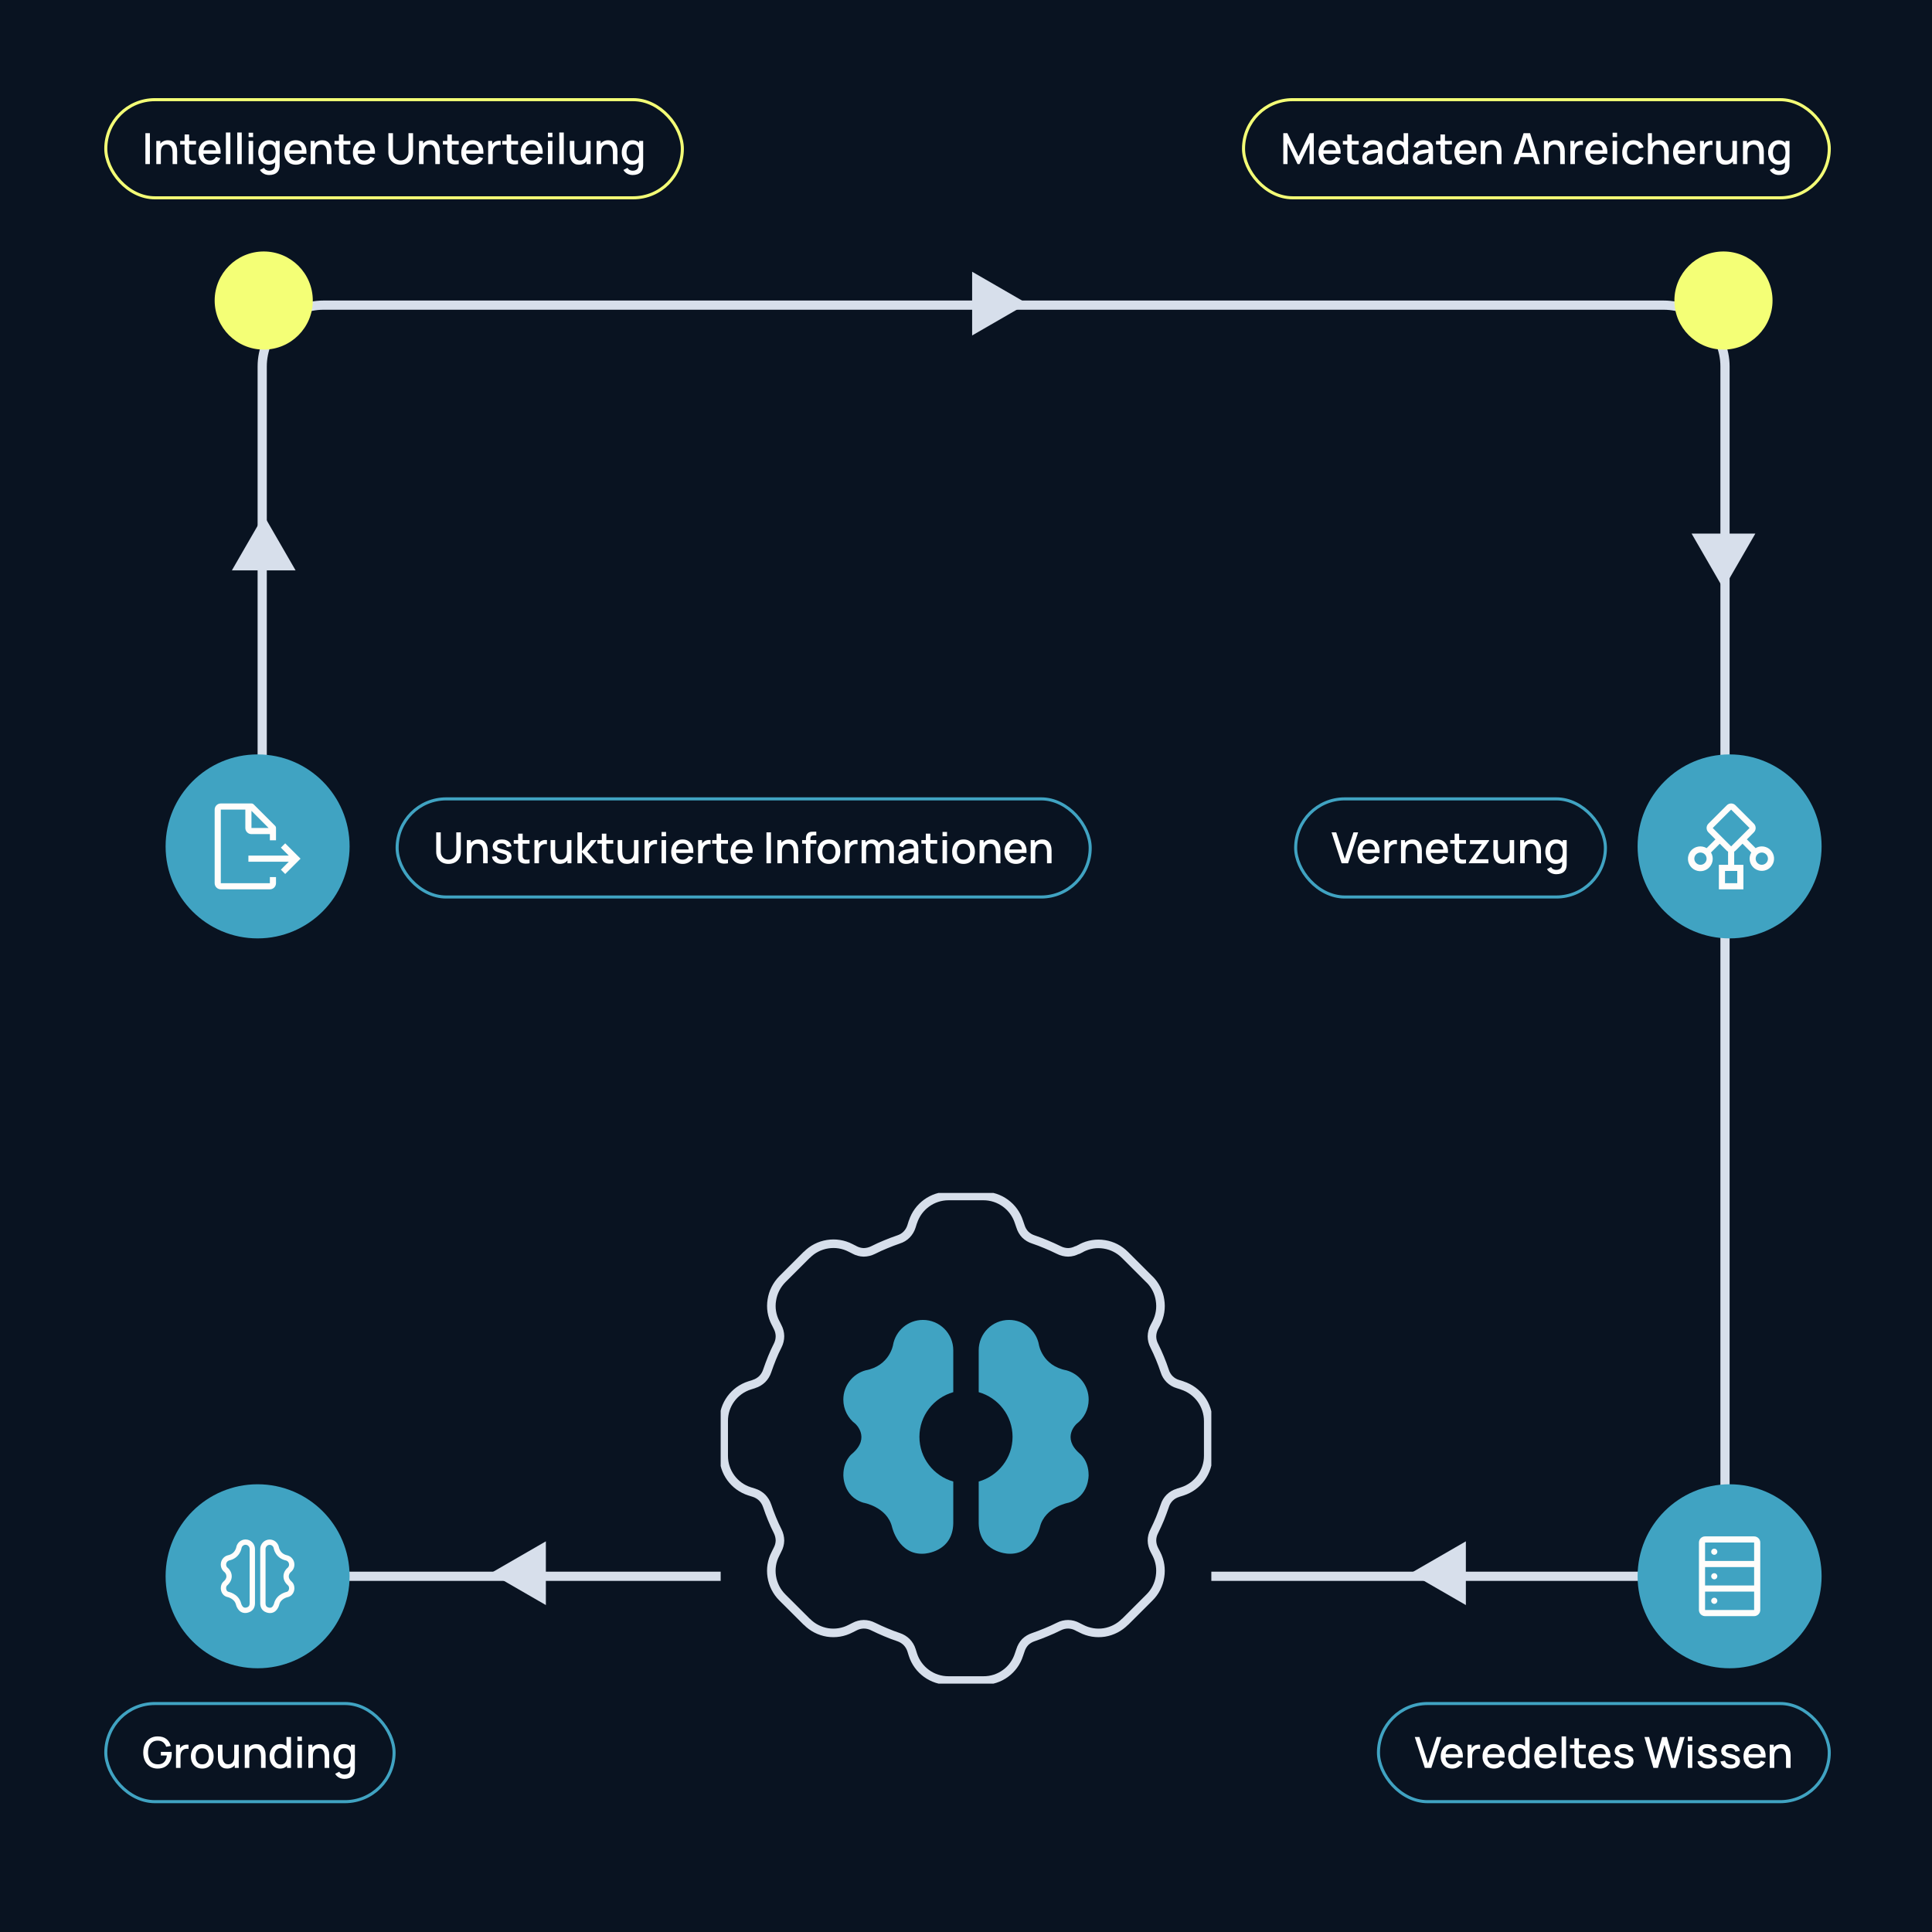
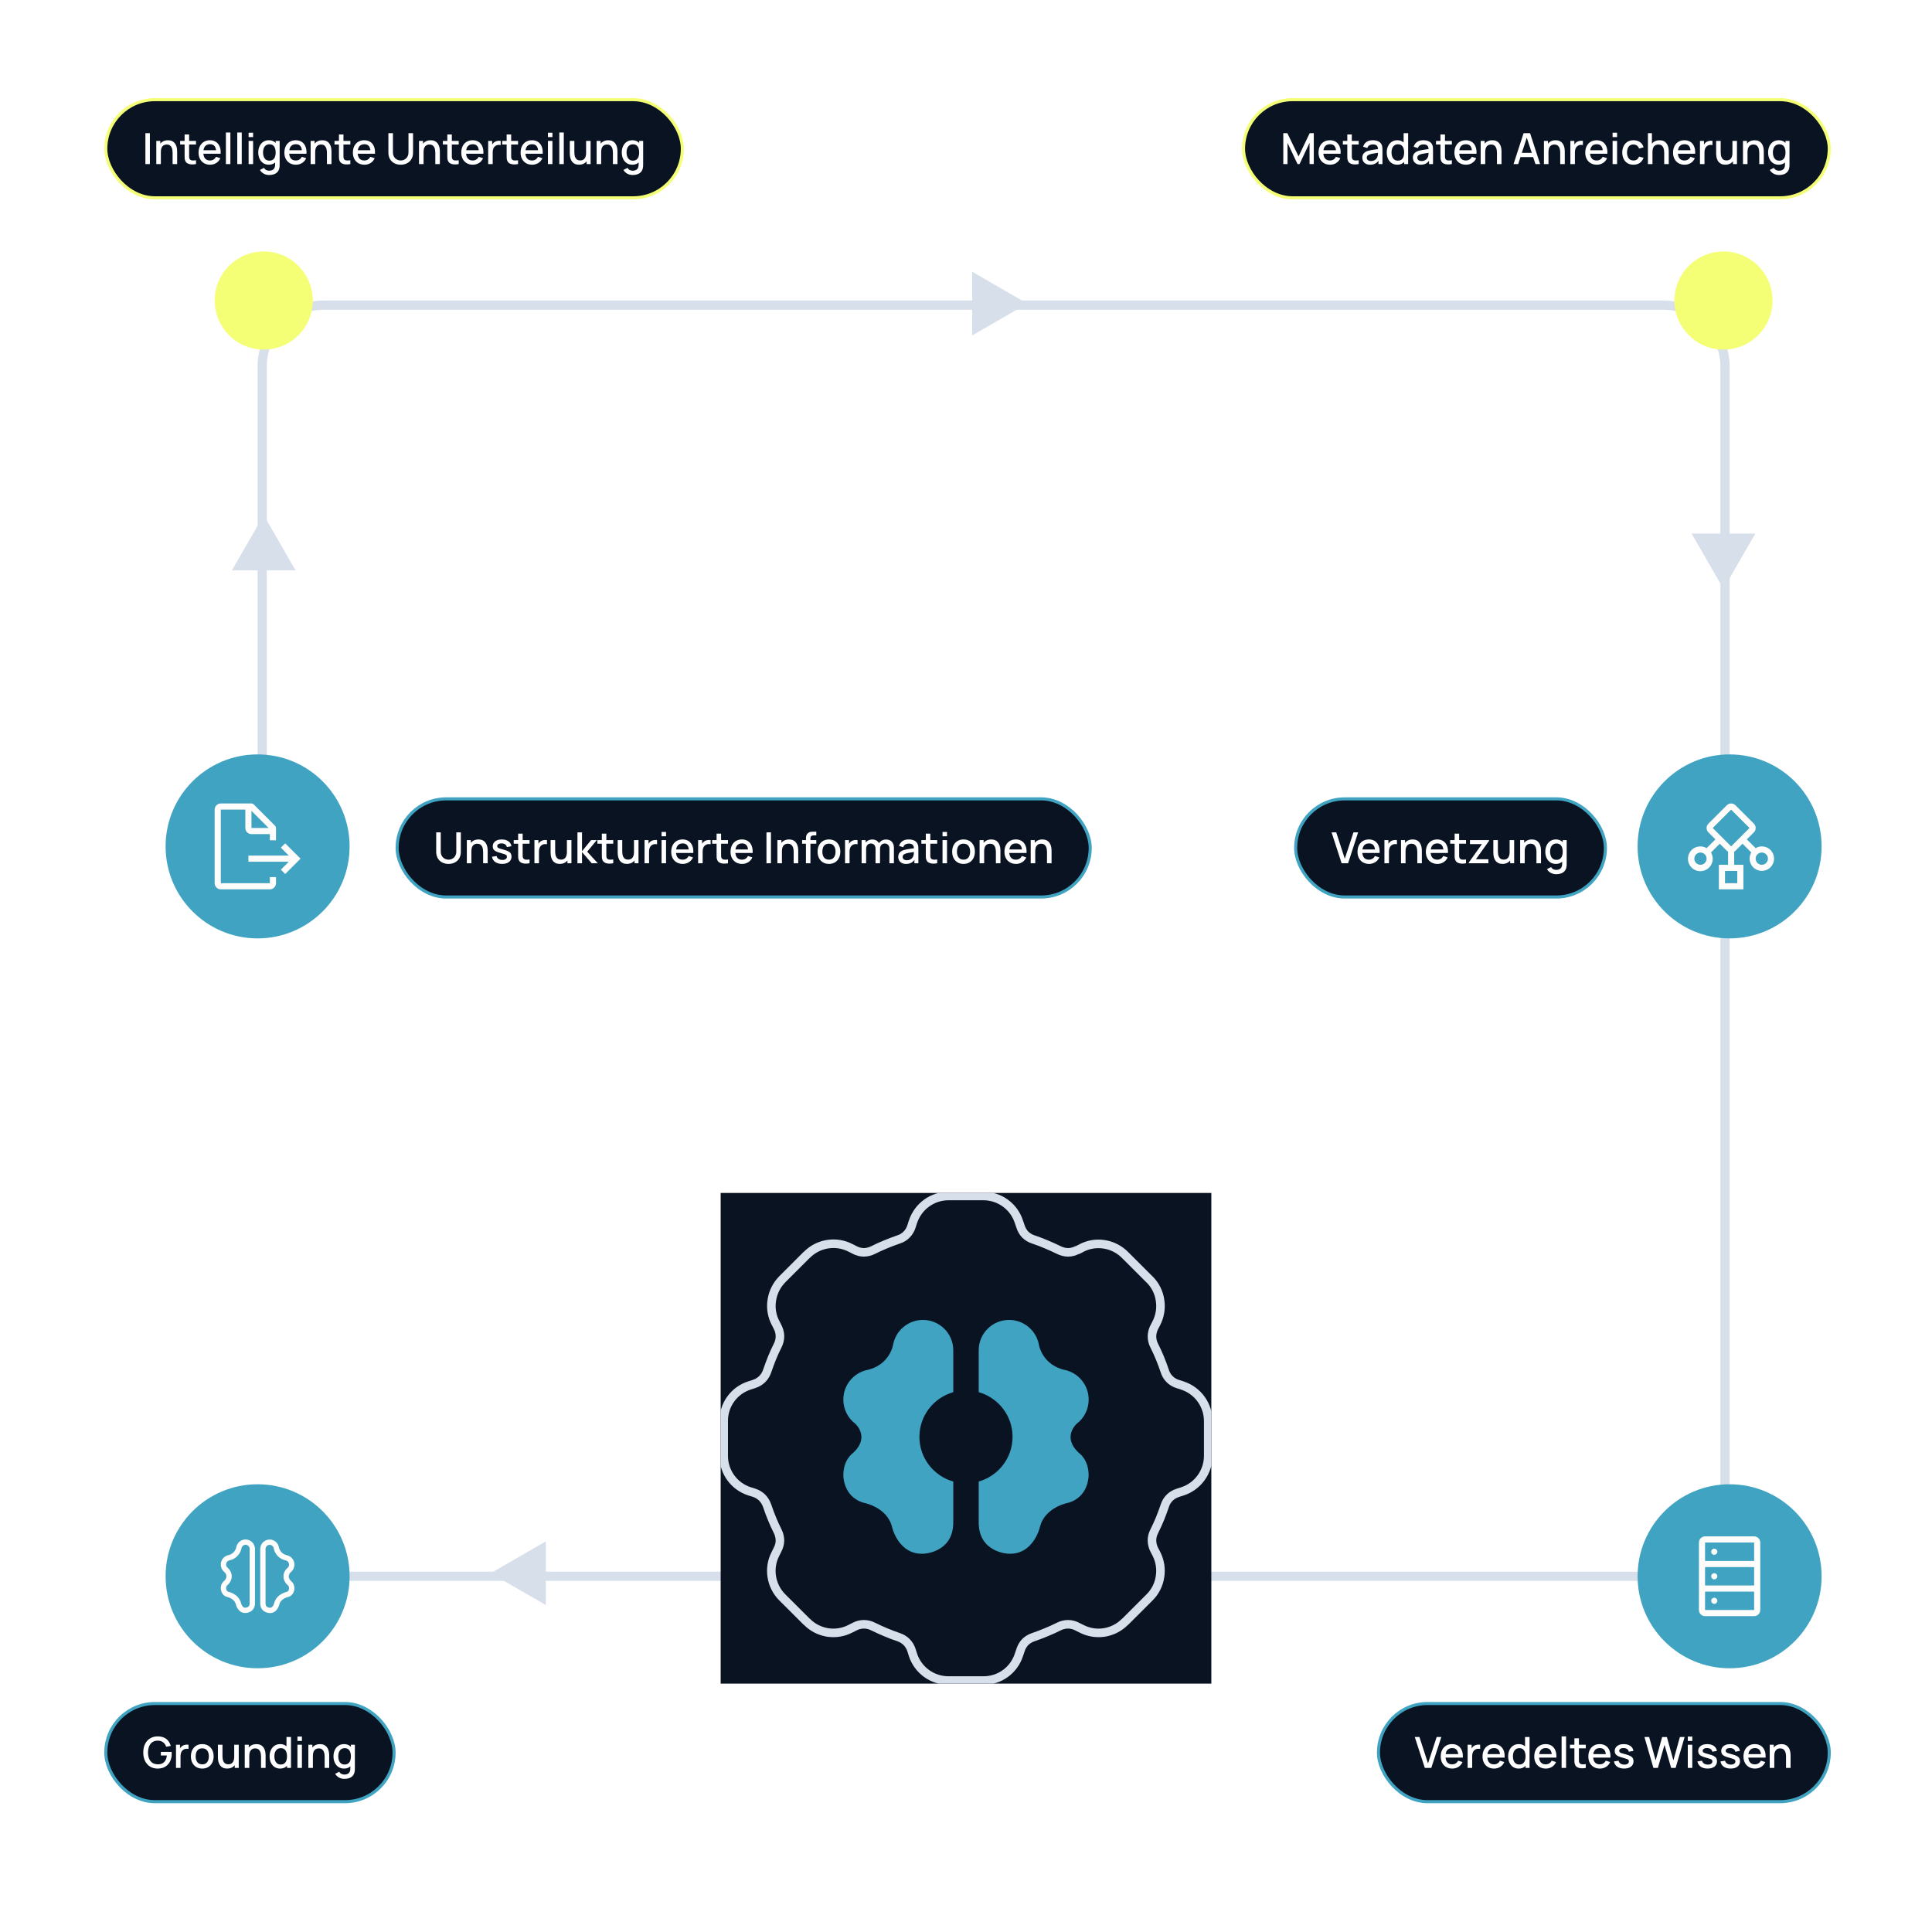
<svg xmlns="http://www.w3.org/2000/svg" width="630" height="630" viewBox="0 0 630 630" fill="none">
-   <rect width="630" height="630" fill="#091321" />
  <rect x="129.5" y="260.5" width="226" height="32" rx="16" fill="#091321" />
  <rect x="129.5" y="260.5" width="226" height="32" rx="16" stroke="#40A3C2" />
  <path d="M146.258 281.71C145.469 281.71 144.771 281.549 144.165 281.227C143.563 280.9 143.091 280.445 142.751 279.862C142.41 279.274 142.24 278.583 142.24 277.79V271.427L143.724 271.42V277.713C143.724 278.142 143.796 278.52 143.941 278.847C144.085 279.174 144.279 279.447 144.522 279.666C144.764 279.885 145.035 280.051 145.334 280.163C145.637 280.275 145.945 280.331 146.258 280.331C146.575 280.331 146.883 280.275 147.182 280.163C147.485 280.046 147.758 279.878 148.001 279.659C148.243 279.44 148.435 279.167 148.575 278.84C148.719 278.513 148.792 278.138 148.792 277.713V271.42H150.276V277.79C150.276 278.579 150.105 279.267 149.765 279.855C149.424 280.443 148.95 280.9 148.344 281.227C147.742 281.549 147.046 281.71 146.258 281.71ZM157.54 281.5V277.783C157.54 277.489 157.514 277.188 157.463 276.88C157.416 276.567 157.323 276.278 157.183 276.012C157.048 275.746 156.854 275.531 156.602 275.368C156.355 275.205 156.03 275.123 155.629 275.123C155.368 275.123 155.12 275.167 154.887 275.256C154.654 275.34 154.448 275.478 154.271 275.669C154.098 275.86 153.961 276.112 153.858 276.425C153.76 276.738 153.711 277.118 153.711 277.566L152.801 277.223C152.801 276.537 152.929 275.933 153.186 275.41C153.443 274.883 153.811 274.472 154.292 274.178C154.773 273.884 155.354 273.737 156.035 273.737C156.558 273.737 156.996 273.821 157.351 273.989C157.706 274.157 157.993 274.379 158.212 274.654C158.436 274.925 158.606 275.221 158.723 275.543C158.84 275.865 158.919 276.18 158.961 276.488C159.003 276.796 159.024 277.067 159.024 277.3V281.5H157.54ZM152.227 281.5V273.94H153.536V276.124H153.711V281.5H152.227ZM163.738 281.703C162.819 281.703 162.07 281.5 161.491 281.094C160.913 280.688 160.558 280.116 160.427 279.379L161.925 279.148C162.019 279.54 162.233 279.85 162.569 280.079C162.91 280.303 163.332 280.415 163.836 280.415C164.294 280.415 164.651 280.322 164.907 280.135C165.169 279.948 165.299 279.692 165.299 279.365C165.299 279.174 165.253 279.02 165.159 278.903C165.071 278.782 164.882 278.667 164.592 278.56C164.303 278.453 163.862 278.32 163.269 278.161C162.621 277.993 162.105 277.813 161.722 277.622C161.344 277.426 161.074 277.2 160.91 276.943C160.752 276.682 160.672 276.367 160.672 275.998C160.672 275.541 160.794 275.142 161.036 274.801C161.279 274.46 161.62 274.197 162.058 274.01C162.502 273.823 163.02 273.73 163.612 273.73C164.191 273.73 164.707 273.821 165.159 274.003C165.612 274.185 165.978 274.444 166.258 274.78C166.538 275.111 166.706 275.501 166.762 275.949L165.264 276.222C165.213 275.858 165.043 275.571 164.753 275.361C164.464 275.151 164.088 275.037 163.626 275.018C163.183 274.999 162.824 275.074 162.548 275.242C162.273 275.405 162.135 275.632 162.135 275.921C162.135 276.089 162.187 276.231 162.289 276.348C162.397 276.465 162.602 276.577 162.905 276.684C163.209 276.791 163.657 276.92 164.249 277.069C164.884 277.232 165.388 277.414 165.761 277.615C166.135 277.811 166.401 278.047 166.559 278.322C166.723 278.593 166.804 278.922 166.804 279.309C166.804 280.056 166.531 280.641 165.985 281.066C165.444 281.491 164.695 281.703 163.738 281.703ZM172.679 281.5C172.203 281.593 171.736 281.633 171.279 281.619C170.822 281.605 170.413 281.516 170.054 281.353C169.695 281.19 169.424 280.933 169.242 280.583C169.079 280.27 168.99 279.953 168.976 279.631C168.967 279.304 168.962 278.936 168.962 278.525V271.84H170.432V278.455C170.432 278.758 170.434 279.022 170.439 279.246C170.448 279.47 170.497 279.659 170.586 279.813C170.754 280.102 171.02 280.268 171.384 280.31C171.753 280.347 172.184 280.331 172.679 280.261V281.5ZM167.513 275.116V273.94H172.679V275.116H167.513ZM174.273 281.5V273.94H175.575V275.774L175.393 275.536C175.486 275.293 175.608 275.072 175.757 274.871C175.906 274.666 176.079 274.498 176.275 274.367C176.466 274.227 176.679 274.12 176.912 274.045C177.15 273.966 177.393 273.919 177.64 273.905C177.887 273.886 178.125 273.898 178.354 273.94V275.312C178.107 275.247 177.831 275.228 177.528 275.256C177.229 275.284 176.954 275.38 176.702 275.543C176.464 275.697 176.275 275.884 176.135 276.103C176 276.322 175.902 276.567 175.841 276.838C175.78 277.104 175.75 277.386 175.75 277.685V281.5H174.273ZM182.536 281.703C182.013 281.703 181.575 281.619 181.22 281.451C180.865 281.283 180.576 281.064 180.352 280.793C180.133 280.518 179.965 280.219 179.848 279.897C179.731 279.575 179.652 279.26 179.61 278.952C179.568 278.644 179.547 278.373 179.547 278.14V273.94H181.031V277.657C181.031 277.951 181.054 278.254 181.101 278.567C181.152 278.875 181.246 279.162 181.381 279.428C181.521 279.694 181.715 279.909 181.962 280.072C182.214 280.235 182.541 280.317 182.942 280.317C183.203 280.317 183.451 280.275 183.684 280.191C183.917 280.102 184.12 279.962 184.293 279.771C184.47 279.58 184.608 279.328 184.706 279.015C184.809 278.702 184.86 278.322 184.86 277.874L185.77 278.217C185.77 278.903 185.642 279.51 185.385 280.037C185.128 280.56 184.76 280.968 184.279 281.262C183.798 281.556 183.217 281.703 182.536 281.703ZM185.035 281.5V279.316H184.86V273.94H186.337V281.5H185.035ZM188.293 281.5L188.3 271.42H189.784V277.58L192.752 273.94H194.614L191.478 277.72L194.936 281.5H192.948L189.784 277.86V281.5H188.293ZM199.968 281.5C199.492 281.593 199.025 281.633 198.568 281.619C198.111 281.605 197.702 281.516 197.343 281.353C196.984 281.19 196.713 280.933 196.531 280.583C196.368 280.27 196.279 279.953 196.265 279.631C196.256 279.304 196.251 278.936 196.251 278.525V271.84H197.721V278.455C197.721 278.758 197.723 279.022 197.728 279.246C197.737 279.47 197.786 279.659 197.875 279.813C198.043 280.102 198.309 280.268 198.673 280.31C199.042 280.347 199.473 280.331 199.968 280.261V281.5ZM194.802 275.116V273.94H199.968V275.116H194.802ZM204.411 281.703C203.888 281.703 203.45 281.619 203.095 281.451C202.74 281.283 202.451 281.064 202.227 280.793C202.008 280.518 201.84 280.219 201.723 279.897C201.606 279.575 201.527 279.26 201.485 278.952C201.443 278.644 201.422 278.373 201.422 278.14V273.94H202.906V277.657C202.906 277.951 202.929 278.254 202.976 278.567C203.027 278.875 203.121 279.162 203.256 279.428C203.396 279.694 203.59 279.909 203.837 280.072C204.089 280.235 204.416 280.317 204.817 280.317C205.078 280.317 205.326 280.275 205.559 280.191C205.792 280.102 205.995 279.962 206.168 279.771C206.345 279.58 206.483 279.328 206.581 279.015C206.684 278.702 206.735 278.322 206.735 277.874L207.645 278.217C207.645 278.903 207.517 279.51 207.26 280.037C207.003 280.56 206.635 280.968 206.154 281.262C205.673 281.556 205.092 281.703 204.411 281.703ZM206.91 281.5V279.316H206.735V273.94H208.212V281.5H206.91ZM210.175 281.5V273.94H211.477V275.774L211.295 275.536C211.389 275.293 211.51 275.072 211.659 274.871C211.809 274.666 211.981 274.498 212.177 274.367C212.369 274.227 212.581 274.12 212.814 274.045C213.052 273.966 213.295 273.919 213.542 273.905C213.79 273.886 214.028 273.898 214.256 273.94V275.312C214.009 275.247 213.734 275.228 213.43 275.256C213.132 275.284 212.856 275.38 212.604 275.543C212.366 275.697 212.177 275.884 212.037 276.103C211.902 276.322 211.804 276.567 211.743 276.838C211.683 277.104 211.652 277.386 211.652 277.685V281.5H210.175ZM215.729 272.701V271.28H217.192V272.701H215.729ZM215.729 281.5V273.94H217.192V281.5H215.729ZM222.647 281.71C221.896 281.71 221.236 281.547 220.666 281.22C220.102 280.889 219.661 280.429 219.343 279.841C219.031 279.248 218.874 278.562 218.874 277.783C218.874 276.957 219.028 276.241 219.336 275.634C219.649 275.027 220.083 274.558 220.638 274.227C221.194 273.896 221.84 273.73 222.577 273.73C223.347 273.73 224.003 273.91 224.544 274.269C225.086 274.624 225.489 275.13 225.755 275.788C226.026 276.446 226.133 277.228 226.077 278.133H224.614V277.601C224.605 276.724 224.437 276.075 224.11 275.655C223.788 275.235 223.296 275.025 222.633 275.025C221.901 275.025 221.35 275.256 220.981 275.718C220.613 276.18 220.428 276.847 220.428 277.72C220.428 278.551 220.613 279.195 220.981 279.652C221.35 280.105 221.882 280.331 222.577 280.331C223.035 280.331 223.429 280.228 223.76 280.023C224.096 279.813 224.358 279.514 224.544 279.127L225.979 279.582C225.685 280.259 225.24 280.784 224.642 281.157C224.045 281.526 223.38 281.71 222.647 281.71ZM219.952 278.133V276.992H225.349V278.133H219.952ZM227.648 281.5V273.94H228.95V275.774L228.768 275.536C228.861 275.293 228.983 275.072 229.132 274.871C229.281 274.666 229.454 274.498 229.65 274.367C229.841 274.227 230.054 274.12 230.287 274.045C230.525 273.966 230.768 273.919 231.015 273.905C231.262 273.886 231.5 273.898 231.729 273.94V275.312C231.482 275.247 231.206 275.228 230.903 275.256C230.604 275.284 230.329 275.38 230.077 275.543C229.839 275.697 229.65 275.884 229.51 276.103C229.375 276.322 229.277 276.567 229.216 276.838C229.155 277.104 229.125 277.386 229.125 277.685V281.5H227.648ZM237.388 281.5C236.912 281.593 236.445 281.633 235.988 281.619C235.531 281.605 235.122 281.516 234.763 281.353C234.404 281.19 234.133 280.933 233.951 280.583C233.788 280.27 233.699 279.953 233.685 279.631C233.676 279.304 233.671 278.936 233.671 278.525V271.84H235.141V278.455C235.141 278.758 235.143 279.022 235.148 279.246C235.157 279.47 235.206 279.659 235.295 279.813C235.463 280.102 235.729 280.268 236.093 280.31C236.462 280.347 236.893 280.331 237.388 280.261V281.5ZM232.222 275.116V273.94H237.388V275.116H232.222ZM241.993 281.71C241.242 281.71 240.581 281.547 240.012 281.22C239.447 280.889 239.006 280.429 238.689 279.841C238.376 279.248 238.22 278.562 238.22 277.783C238.22 276.957 238.374 276.241 238.682 275.634C238.995 275.027 239.429 274.558 239.984 274.227C240.539 273.896 241.186 273.73 241.923 273.73C242.693 273.73 243.349 273.91 243.89 274.269C244.431 274.624 244.835 275.13 245.101 275.788C245.372 276.446 245.479 277.228 245.423 278.133H243.96V277.601C243.951 276.724 243.783 276.075 243.456 275.655C243.134 275.235 242.642 275.025 241.979 275.025C241.246 275.025 240.696 275.256 240.327 275.718C239.958 276.18 239.774 276.847 239.774 277.72C239.774 278.551 239.958 279.195 240.327 279.652C240.696 280.105 241.228 280.331 241.923 280.331C242.38 280.331 242.775 280.228 243.106 280.023C243.442 279.813 243.703 279.514 243.89 279.127L245.325 279.582C245.031 280.259 244.585 280.784 243.988 281.157C243.391 281.526 242.726 281.71 241.993 281.71ZM239.298 278.133V276.992H244.695V278.133H239.298ZM249.936 281.5V271.42H251.399V281.5H249.936ZM258.807 281.5V277.783C258.807 277.489 258.782 277.188 258.73 276.88C258.684 276.567 258.59 276.278 258.45 276.012C258.315 275.746 258.121 275.531 257.869 275.368C257.622 275.205 257.298 275.123 256.896 275.123C256.635 275.123 256.388 275.167 256.154 275.256C255.921 275.34 255.716 275.478 255.538 275.669C255.366 275.86 255.228 276.112 255.125 276.425C255.027 276.738 254.978 277.118 254.978 277.566L254.068 277.223C254.068 276.537 254.197 275.933 254.453 275.41C254.71 274.883 255.079 274.472 255.559 274.178C256.04 273.884 256.621 273.737 257.302 273.737C257.825 273.737 258.264 273.821 258.618 273.989C258.973 274.157 259.26 274.379 259.479 274.654C259.703 274.925 259.874 275.221 259.99 275.543C260.107 275.865 260.186 276.18 260.228 276.488C260.27 276.796 260.291 277.067 260.291 277.3V281.5H258.807ZM253.494 281.5V273.94H254.803V276.124H254.978V281.5H253.494ZM262.808 281.5V273.674C262.808 273.483 262.815 273.28 262.829 273.065C262.843 272.846 262.882 272.631 262.948 272.421C263.018 272.206 263.132 272.01 263.291 271.833C263.482 271.623 263.692 271.474 263.921 271.385C264.149 271.296 264.376 271.245 264.6 271.231C264.828 271.217 265.038 271.21 265.23 271.21H266.182V272.414H265.3C264.954 272.414 264.695 272.5 264.523 272.673C264.355 272.841 264.271 273.081 264.271 273.394V281.5H262.808ZM261.555 275.116V273.94H266.182V275.116H261.555ZM270.306 281.71C269.55 281.71 268.894 281.54 268.339 281.199C267.784 280.858 267.354 280.389 267.051 279.792C266.752 279.19 266.603 278.497 266.603 277.713C266.603 276.924 266.757 276.231 267.065 275.634C267.373 275.032 267.805 274.565 268.36 274.234C268.915 273.898 269.564 273.73 270.306 273.73C271.062 273.73 271.718 273.9 272.273 274.241C272.828 274.582 273.258 275.051 273.561 275.648C273.864 276.245 274.016 276.934 274.016 277.713C274.016 278.502 273.862 279.197 273.554 279.799C273.251 280.396 272.821 280.865 272.266 281.206C271.711 281.542 271.057 281.71 270.306 281.71ZM270.306 280.331C271.029 280.331 271.568 280.088 271.923 279.603C272.282 279.113 272.462 278.483 272.462 277.713C272.462 276.924 272.28 276.294 271.916 275.823C271.557 275.347 271.02 275.109 270.306 275.109C269.816 275.109 269.412 275.221 269.095 275.445C268.778 275.664 268.542 275.97 268.388 276.362C268.234 276.749 268.157 277.2 268.157 277.713C268.157 278.506 268.339 279.141 268.703 279.617C269.067 280.093 269.601 280.331 270.306 280.331ZM275.554 281.5V273.94H276.856V275.774L276.674 275.536C276.768 275.293 276.889 275.072 277.038 274.871C277.188 274.666 277.36 274.498 277.556 274.367C277.748 274.227 277.96 274.12 278.193 274.045C278.431 273.966 278.674 273.919 278.921 273.905C279.169 273.886 279.407 273.898 279.635 273.94V275.312C279.388 275.247 279.113 275.228 278.809 275.256C278.511 275.284 278.235 275.38 277.983 275.543C277.745 275.697 277.556 275.884 277.416 276.103C277.281 276.322 277.183 276.567 277.122 276.838C277.062 277.104 277.031 277.386 277.031 277.685V281.5H275.554ZM290.026 281.5L290.033 276.789C290.033 276.243 289.893 275.818 289.613 275.515C289.333 275.207 288.965 275.053 288.507 275.053C288.227 275.053 287.971 275.118 287.737 275.249C287.509 275.375 287.322 275.566 287.177 275.823C287.037 276.075 286.967 276.392 286.967 276.775L286.26 276.418C286.251 275.886 286.363 275.419 286.596 275.018C286.834 274.617 287.156 274.306 287.562 274.087C287.968 273.863 288.423 273.751 288.927 273.751C289.744 273.751 290.376 273.996 290.824 274.486C291.272 274.976 291.496 275.627 291.496 276.439L291.489 281.5H290.026ZM280.961 281.5V273.94H282.263V276.124H282.431V281.5H280.961ZM285.497 281.5L285.504 276.817C285.504 276.266 285.364 275.835 285.084 275.522C284.809 275.209 284.438 275.053 283.971 275.053C283.509 275.053 283.136 275.212 282.851 275.529C282.571 275.846 282.431 276.262 282.431 276.775L281.731 276.327C281.731 275.832 281.85 275.391 282.088 275.004C282.326 274.617 282.648 274.311 283.054 274.087C283.46 273.863 283.92 273.751 284.433 273.751C284.97 273.751 285.427 273.865 285.805 274.094C286.183 274.318 286.47 274.633 286.666 275.039C286.867 275.445 286.967 275.916 286.967 276.453L286.96 281.5H285.497ZM295.449 281.71C294.889 281.71 294.42 281.607 294.042 281.402C293.664 281.192 293.377 280.917 293.181 280.576C292.99 280.231 292.894 279.853 292.894 279.442C292.894 279.059 292.962 278.723 293.097 278.434C293.232 278.145 293.433 277.9 293.699 277.699C293.965 277.494 294.292 277.328 294.679 277.202C295.015 277.104 295.395 277.018 295.82 276.943C296.245 276.868 296.69 276.798 297.157 276.733C297.628 276.668 298.095 276.602 298.557 276.537L298.025 276.831C298.034 276.238 297.908 275.8 297.647 275.515C297.39 275.226 296.947 275.081 296.317 275.081C295.92 275.081 295.556 275.174 295.225 275.361C294.894 275.543 294.663 275.846 294.532 276.271L293.167 275.851C293.354 275.202 293.708 274.687 294.231 274.304C294.758 273.921 295.458 273.73 296.331 273.73C297.008 273.73 297.596 273.847 298.095 274.08C298.599 274.309 298.968 274.673 299.201 275.172C299.322 275.419 299.397 275.681 299.425 275.956C299.453 276.231 299.467 276.528 299.467 276.845V281.5H298.172V279.771L298.424 279.995C298.111 280.574 297.712 281.005 297.227 281.29C296.746 281.57 296.154 281.71 295.449 281.71ZM295.708 280.513C296.123 280.513 296.48 280.441 296.779 280.296C297.078 280.147 297.318 279.958 297.5 279.729C297.682 279.5 297.801 279.262 297.857 279.015C297.936 278.791 297.981 278.539 297.99 278.259C298.004 277.979 298.011 277.755 298.011 277.587L298.487 277.762C298.025 277.832 297.605 277.895 297.227 277.951C296.849 278.007 296.506 278.063 296.198 278.119C295.895 278.17 295.624 278.233 295.386 278.308C295.185 278.378 295.006 278.462 294.847 278.56C294.693 278.658 294.569 278.777 294.476 278.917C294.387 279.057 294.343 279.227 294.343 279.428C294.343 279.624 294.392 279.806 294.49 279.974C294.588 280.137 294.737 280.268 294.938 280.366C295.139 280.464 295.395 280.513 295.708 280.513ZM305.611 281.5C305.135 281.593 304.668 281.633 304.211 281.619C303.753 281.605 303.345 281.516 302.986 281.353C302.626 281.19 302.356 280.933 302.174 280.583C302.01 280.27 301.922 279.953 301.908 279.631C301.898 279.304 301.894 278.936 301.894 278.525V271.84H303.364V278.455C303.364 278.758 303.366 279.022 303.371 279.246C303.38 279.47 303.429 279.659 303.518 279.813C303.686 280.102 303.952 280.268 304.316 280.31C304.684 280.347 305.116 280.331 305.611 280.261V281.5ZM300.445 275.116V273.94H305.611V275.116H300.445ZM307.345 272.701V271.28H308.808V272.701H307.345ZM307.345 281.5V273.94H308.808V281.5H307.345ZM314.193 281.71C313.437 281.71 312.781 281.54 312.226 281.199C311.67 280.858 311.241 280.389 310.938 279.792C310.639 279.19 310.49 278.497 310.49 277.713C310.49 276.924 310.644 276.231 310.952 275.634C311.26 275.032 311.691 274.565 312.247 274.234C312.802 273.898 313.451 273.73 314.193 273.73C314.949 273.73 315.604 273.9 316.16 274.241C316.715 274.582 317.144 275.051 317.448 275.648C317.751 276.245 317.903 276.934 317.903 277.713C317.903 278.502 317.749 279.197 317.441 279.799C317.137 280.396 316.708 280.865 316.153 281.206C315.597 281.542 314.944 281.71 314.193 281.71ZM314.193 280.331C314.916 280.331 315.455 280.088 315.81 279.603C316.169 279.113 316.349 278.483 316.349 277.713C316.349 276.924 316.167 276.294 315.803 275.823C315.443 275.347 314.907 275.109 314.193 275.109C313.703 275.109 313.299 275.221 312.982 275.445C312.664 275.664 312.429 275.97 312.275 276.362C312.121 276.749 312.044 277.2 312.044 277.713C312.044 278.506 312.226 279.141 312.59 279.617C312.954 280.093 313.488 280.331 314.193 280.331ZM324.747 281.5V277.783C324.747 277.489 324.721 277.188 324.67 276.88C324.623 276.567 324.53 276.278 324.39 276.012C324.255 275.746 324.061 275.531 323.809 275.368C323.562 275.205 323.237 275.123 322.836 275.123C322.575 275.123 322.327 275.167 322.094 275.256C321.861 275.34 321.655 275.478 321.478 275.669C321.305 275.86 321.168 276.112 321.065 276.425C320.967 276.738 320.918 277.118 320.918 277.566L320.008 277.223C320.008 276.537 320.136 275.933 320.393 275.41C320.65 274.883 321.018 274.472 321.499 274.178C321.98 273.884 322.561 273.737 323.242 273.737C323.765 273.737 324.203 273.821 324.558 273.989C324.913 274.157 325.2 274.379 325.419 274.654C325.643 274.925 325.813 275.221 325.93 275.543C326.047 275.865 326.126 276.18 326.168 276.488C326.21 276.796 326.231 277.067 326.231 277.3V281.5H324.747ZM319.434 281.5V273.94H320.743V276.124H320.918V281.5H319.434ZM331.312 281.71C330.56 281.71 329.9 281.547 329.331 281.22C328.766 280.889 328.325 280.429 328.008 279.841C327.695 279.248 327.539 278.562 327.539 277.783C327.539 276.957 327.693 276.241 328.001 275.634C328.313 275.027 328.747 274.558 329.303 274.227C329.858 273.896 330.504 273.73 331.242 273.73C332.012 273.73 332.667 273.91 333.209 274.269C333.75 274.624 334.154 275.13 334.42 275.788C334.69 276.446 334.798 277.228 334.742 278.133H333.279V277.601C333.269 276.724 333.101 276.075 332.775 275.655C332.453 275.235 331.96 275.025 331.298 275.025C330.565 275.025 330.014 275.256 329.646 275.718C329.277 276.18 329.093 276.847 329.093 277.72C329.093 278.551 329.277 279.195 329.646 279.652C330.014 280.105 330.546 280.331 331.242 280.331C331.699 280.331 332.093 280.228 332.425 280.023C332.761 279.813 333.022 279.514 333.209 279.127L334.644 279.582C334.35 280.259 333.904 280.784 333.307 281.157C332.709 281.526 332.044 281.71 331.312 281.71ZM328.617 278.133V276.992H334.014V278.133H328.617ZM341.413 281.5V277.783C341.413 277.489 341.387 277.188 341.336 276.88C341.289 276.567 341.196 276.278 341.056 276.012C340.921 275.746 340.727 275.531 340.475 275.368C340.228 275.205 339.903 275.123 339.502 275.123C339.241 275.123 338.993 275.167 338.76 275.256C338.527 275.34 338.321 275.478 338.144 275.669C337.971 275.86 337.834 276.112 337.731 276.425C337.633 276.738 337.584 277.118 337.584 277.566L336.674 277.223C336.674 276.537 336.802 275.933 337.059 275.41C337.316 274.883 337.684 274.472 338.165 274.178C338.646 273.884 339.227 273.737 339.908 273.737C340.431 273.737 340.869 273.821 341.224 273.989C341.579 274.157 341.866 274.379 342.085 274.654C342.309 274.925 342.479 275.221 342.596 275.543C342.713 275.865 342.792 276.18 342.834 276.488C342.876 276.796 342.897 277.067 342.897 277.3V281.5H341.413ZM336.1 281.5V273.94H337.409V276.124H337.584V281.5H336.1Z" fill="white" />
  <rect x="34.5" y="32.5" width="188" height="32" rx="16" fill="#091321" />
  <rect x="34.5" y="32.5" width="188" height="32" rx="16" stroke="#F4FF76" />
  <path d="M47.411 53.5V43.42H48.874V53.5H47.411ZM56.282 53.5V49.783C56.282 49.489 56.256 49.188 56.205 48.88C56.158 48.567 56.065 48.278 55.925 48.012C55.79 47.746 55.596 47.531 55.344 47.368C55.097 47.205 54.772 47.123 54.371 47.123C54.11 47.123 53.862 47.167 53.629 47.256C53.396 47.34 53.19 47.478 53.013 47.669C52.84 47.86 52.703 48.112 52.6 48.425C52.502 48.738 52.453 49.118 52.453 49.566L51.543 49.223C51.543 48.537 51.671 47.933 51.928 47.41C52.185 46.883 52.553 46.472 53.034 46.178C53.515 45.884 54.096 45.737 54.777 45.737C55.3 45.737 55.738 45.821 56.093 45.989C56.448 46.157 56.735 46.379 56.954 46.654C57.178 46.925 57.348 47.221 57.465 47.543C57.582 47.865 57.661 48.18 57.703 48.488C57.745 48.796 57.766 49.067 57.766 49.3V53.5H56.282ZM50.969 53.5V45.94H52.278V48.124H52.453V53.5H50.969ZM63.915 53.5C63.439 53.593 62.973 53.633 62.515 53.619C62.058 53.605 61.65 53.516 61.29 53.353C60.931 53.19 60.66 52.933 60.478 52.583C60.315 52.27 60.226 51.953 60.212 51.631C60.203 51.304 60.198 50.936 60.198 50.525V43.84H61.668V50.455C61.668 50.758 61.671 51.022 61.675 51.246C61.685 51.47 61.734 51.659 61.822 51.813C61.99 52.102 62.256 52.268 62.62 52.31C62.989 52.347 63.421 52.331 63.915 52.261V53.5ZM58.749 47.116V45.94H63.915V47.116H58.749ZM68.52 53.71C67.769 53.71 67.109 53.547 66.54 53.22C65.975 52.889 65.534 52.429 65.216 51.841C64.904 51.248 64.748 50.562 64.748 49.783C64.748 48.957 64.901 48.241 65.21 47.634C65.522 47.027 65.956 46.558 66.511 46.227C67.067 45.896 67.713 45.73 68.451 45.73C69.221 45.73 69.876 45.91 70.418 46.269C70.959 46.624 71.362 47.13 71.629 47.788C71.899 48.446 72.007 49.228 71.951 50.133H70.487V49.601C70.478 48.724 70.31 48.075 69.984 47.655C69.662 47.235 69.169 47.025 68.507 47.025C67.774 47.025 67.223 47.256 66.855 47.718C66.486 48.18 66.302 48.847 66.302 49.72C66.302 50.551 66.486 51.195 66.855 51.652C67.223 52.105 67.755 52.331 68.451 52.331C68.908 52.331 69.302 52.228 69.633 52.023C69.969 51.813 70.231 51.514 70.418 51.127L71.853 51.582C71.558 52.259 71.113 52.784 70.516 53.157C69.918 53.526 69.253 53.71 68.52 53.71ZM65.826 50.133V48.992H71.222V50.133H65.826ZM73.661 53.5V43.21H75.124V53.5H73.661ZM77.366 53.5V43.21H78.829V53.5H77.366ZM81.071 44.701V43.28H82.534V44.701H81.071ZM81.071 53.5V45.94H82.534V53.5H81.071ZM87.751 57.07C87.345 57.07 86.951 57.007 86.568 56.881C86.19 56.755 85.845 56.568 85.532 56.321C85.22 56.078 84.961 55.777 84.755 55.418L86.106 54.732C86.27 55.054 86.503 55.29 86.806 55.439C87.11 55.588 87.429 55.663 87.765 55.663C88.181 55.663 88.535 55.588 88.829 55.439C89.123 55.294 89.345 55.075 89.494 54.781C89.648 54.487 89.723 54.123 89.718 53.689V51.575H89.893V45.94H91.188V53.703C91.188 53.904 91.181 54.095 91.167 54.277C91.153 54.459 91.128 54.641 91.09 54.823C90.983 55.332 90.778 55.752 90.474 56.083C90.176 56.414 89.793 56.662 89.326 56.825C88.864 56.988 88.339 57.07 87.751 57.07ZM87.639 53.71C86.935 53.71 86.326 53.535 85.812 53.185C85.304 52.835 84.909 52.359 84.629 51.757C84.354 51.15 84.216 50.469 84.216 49.713C84.216 48.952 84.356 48.273 84.636 47.676C84.916 47.074 85.313 46.6 85.826 46.255C86.344 45.905 86.958 45.73 87.667 45.73C88.381 45.73 88.981 45.905 89.466 46.255C89.956 46.6 90.325 47.074 90.572 47.676C90.824 48.278 90.95 48.957 90.95 49.713C90.95 50.469 90.824 51.148 90.572 51.75C90.32 52.352 89.949 52.83 89.459 53.185C88.969 53.535 88.363 53.71 87.639 53.71ZM87.842 52.387C88.323 52.387 88.715 52.273 89.018 52.044C89.322 51.815 89.543 51.5 89.683 51.099C89.823 50.698 89.893 50.236 89.893 49.713C89.893 49.19 89.821 48.728 89.676 48.327C89.536 47.926 89.317 47.613 89.018 47.389C88.724 47.165 88.349 47.053 87.891 47.053C87.406 47.053 87.007 47.172 86.694 47.41C86.382 47.648 86.148 47.968 85.994 48.369C85.845 48.77 85.77 49.218 85.77 49.713C85.77 50.212 85.845 50.665 85.994 51.071C86.148 51.472 86.377 51.792 86.68 52.03C86.988 52.268 87.376 52.387 87.842 52.387ZM96.507 53.71C95.755 53.71 95.095 53.547 94.526 53.22C93.961 52.889 93.52 52.429 93.203 51.841C92.89 51.248 92.734 50.562 92.734 49.783C92.734 48.957 92.888 48.241 93.196 47.634C93.508 47.027 93.942 46.558 94.498 46.227C95.053 45.896 95.7 45.73 96.437 45.73C97.207 45.73 97.862 45.91 98.404 46.269C98.945 46.624 99.349 47.13 99.615 47.788C99.885 48.446 99.993 49.228 99.937 50.133H98.474V49.601C98.465 48.724 98.296 48.075 97.97 47.655C97.648 47.235 97.156 47.025 96.493 47.025C95.76 47.025 95.21 47.256 94.841 47.718C94.472 48.18 94.288 48.847 94.288 49.72C94.288 50.551 94.472 51.195 94.841 51.652C95.21 52.105 95.742 52.331 96.437 52.331C96.894 52.331 97.288 52.228 97.62 52.023C97.956 51.813 98.217 51.514 98.404 51.127L99.839 51.582C99.545 52.259 99.099 52.784 98.502 53.157C97.904 53.526 97.24 53.71 96.507 53.71ZM93.812 50.133V48.992H99.209V50.133H93.812ZM106.608 53.5V49.783C106.608 49.489 106.583 49.188 106.531 48.88C106.485 48.567 106.391 48.278 106.251 48.012C106.116 47.746 105.922 47.531 105.67 47.368C105.423 47.205 105.099 47.123 104.697 47.123C104.436 47.123 104.189 47.167 103.955 47.256C103.722 47.34 103.517 47.478 103.339 47.669C103.167 47.86 103.029 48.112 102.926 48.425C102.828 48.738 102.779 49.118 102.779 49.566L101.869 49.223C101.869 48.537 101.998 47.933 102.254 47.41C102.511 46.883 102.88 46.472 103.36 46.178C103.841 45.884 104.422 45.737 105.103 45.737C105.626 45.737 106.065 45.821 106.419 45.989C106.774 46.157 107.061 46.379 107.28 46.654C107.504 46.925 107.675 47.221 107.791 47.543C107.908 47.865 107.987 48.18 108.029 48.488C108.071 48.796 108.092 49.067 108.092 49.3V53.5H106.608ZM101.295 53.5V45.94H102.604V48.124H102.779V53.5H101.295ZM114.242 53.5C113.766 53.593 113.299 53.633 112.842 53.619C112.384 53.605 111.976 53.516 111.617 53.353C111.257 53.19 110.987 52.933 110.805 52.583C110.641 52.27 110.553 51.953 110.539 51.631C110.529 51.304 110.525 50.936 110.525 50.525V43.84H111.995V50.455C111.995 50.758 111.997 51.022 112.002 51.246C112.011 51.47 112.06 51.659 112.149 51.813C112.317 52.102 112.583 52.268 112.947 52.31C113.315 52.347 113.747 52.331 114.242 52.261V53.5ZM109.076 47.116V45.94H114.242V47.116H109.076ZM118.847 53.71C118.095 53.71 117.435 53.547 116.866 53.22C116.301 52.889 115.86 52.429 115.543 51.841C115.23 51.248 115.074 50.562 115.074 49.783C115.074 48.957 115.228 48.241 115.536 47.634C115.848 47.027 116.282 46.558 116.838 46.227C117.393 45.896 118.039 45.73 118.777 45.73C119.547 45.73 120.202 45.91 120.744 46.269C121.285 46.624 121.689 47.13 121.955 47.788C122.225 48.446 122.333 49.228 122.277 50.133H120.814V49.601C120.804 48.724 120.636 48.075 120.31 47.655C119.988 47.235 119.495 47.025 118.833 47.025C118.1 47.025 117.549 47.256 117.181 47.718C116.812 48.18 116.628 48.847 116.628 49.72C116.628 50.551 116.812 51.195 117.181 51.652C117.549 52.105 118.081 52.331 118.777 52.331C119.234 52.331 119.628 52.228 119.96 52.023C120.296 51.813 120.557 51.514 120.744 51.127L122.179 51.582C121.885 52.259 121.439 52.784 120.842 53.157C120.244 53.526 119.579 53.71 118.847 53.71ZM116.152 50.133V48.992H121.549V50.133H116.152ZM130.668 53.71C129.879 53.71 129.182 53.549 128.575 53.227C127.973 52.9 127.502 52.445 127.161 51.862C126.82 51.274 126.65 50.583 126.65 49.79V43.427L128.134 43.42V49.713C128.134 50.142 128.206 50.52 128.351 50.847C128.496 51.174 128.689 51.447 128.932 51.666C129.175 51.885 129.445 52.051 129.744 52.163C130.047 52.275 130.355 52.331 130.668 52.331C130.985 52.331 131.293 52.275 131.592 52.163C131.895 52.046 132.168 51.878 132.411 51.659C132.654 51.44 132.845 51.167 132.985 50.84C133.13 50.513 133.202 50.138 133.202 49.713V43.42H134.686V49.79C134.686 50.579 134.516 51.267 134.175 51.855C133.834 52.443 133.361 52.9 132.754 53.227C132.152 53.549 131.457 53.71 130.668 53.71ZM141.95 53.5V49.783C141.95 49.489 141.924 49.188 141.873 48.88C141.826 48.567 141.733 48.278 141.593 48.012C141.458 47.746 141.264 47.531 141.012 47.368C140.765 47.205 140.44 47.123 140.039 47.123C139.778 47.123 139.53 47.167 139.297 47.256C139.064 47.34 138.858 47.478 138.681 47.669C138.508 47.86 138.371 48.112 138.268 48.425C138.17 48.738 138.121 49.118 138.121 49.566L137.211 49.223C137.211 48.537 137.339 47.933 137.596 47.41C137.853 46.883 138.221 46.472 138.702 46.178C139.183 45.884 139.764 45.737 140.445 45.737C140.968 45.737 141.406 45.821 141.761 45.989C142.116 46.157 142.403 46.379 142.622 46.654C142.846 46.925 143.016 47.221 143.133 47.543C143.25 47.865 143.329 48.18 143.371 48.488C143.413 48.796 143.434 49.067 143.434 49.3V53.5H141.95ZM136.637 53.5V45.94H137.946V48.124H138.121V53.5H136.637ZM149.583 53.5C149.107 53.593 148.641 53.633 148.183 53.619C147.726 53.605 147.318 53.516 146.958 53.353C146.599 53.19 146.328 52.933 146.146 52.583C145.983 52.27 145.894 51.953 145.88 51.631C145.871 51.304 145.866 50.936 145.866 50.525V43.84H147.336V50.455C147.336 50.758 147.339 51.022 147.343 51.246C147.353 51.47 147.402 51.659 147.49 51.813C147.658 52.102 147.924 52.268 148.288 52.31C148.657 52.347 149.089 52.331 149.583 52.261V53.5ZM144.417 47.116V45.94H149.583V47.116H144.417ZM154.188 53.71C153.437 53.71 152.777 53.547 152.207 53.22C151.643 52.889 151.202 52.429 150.884 51.841C150.572 51.248 150.415 50.562 150.415 49.783C150.415 48.957 150.569 48.241 150.877 47.634C151.19 47.027 151.624 46.558 152.179 46.227C152.735 45.896 153.381 45.73 154.118 45.73C154.888 45.73 155.544 45.91 156.085 46.269C156.627 46.624 157.03 47.13 157.296 47.788C157.567 48.446 157.674 49.228 157.618 50.133H156.155V49.601C156.146 48.724 155.978 48.075 155.651 47.655C155.329 47.235 154.837 47.025 154.174 47.025C153.442 47.025 152.891 47.256 152.522 47.718C152.154 48.18 151.969 48.847 151.969 49.72C151.969 50.551 152.154 51.195 152.522 51.652C152.891 52.105 153.423 52.331 154.118 52.331C154.576 52.331 154.97 52.228 155.301 52.023C155.637 51.813 155.899 51.514 156.085 51.127L157.52 51.582C157.226 52.259 156.781 52.784 156.183 53.157C155.586 53.526 154.921 53.71 154.188 53.71ZM151.493 50.133V48.992H156.89V50.133H151.493ZM159.189 53.5V45.94H160.491V47.774L160.309 47.536C160.402 47.293 160.524 47.072 160.673 46.871C160.822 46.666 160.995 46.498 161.191 46.367C161.382 46.227 161.595 46.12 161.828 46.045C162.066 45.966 162.309 45.919 162.556 45.905C162.803 45.886 163.041 45.898 163.27 45.94V47.312C163.023 47.247 162.747 47.228 162.444 47.256C162.145 47.284 161.87 47.38 161.618 47.543C161.38 47.697 161.191 47.884 161.051 48.103C160.916 48.322 160.818 48.567 160.757 48.838C160.696 49.104 160.666 49.386 160.666 49.685V53.5H159.189ZM168.929 53.5C168.453 53.593 167.986 53.633 167.529 53.619C167.072 53.605 166.663 53.516 166.304 53.353C165.945 53.19 165.674 52.933 165.492 52.583C165.329 52.27 165.24 51.953 165.226 51.631C165.217 51.304 165.212 50.936 165.212 50.525V43.84H166.682V50.455C166.682 50.758 166.684 51.022 166.689 51.246C166.698 51.47 166.747 51.659 166.836 51.813C167.004 52.102 167.27 52.268 167.634 52.31C168.003 52.347 168.434 52.331 168.929 52.261V53.5ZM163.763 47.116V45.94H168.929V47.116H163.763ZM173.534 53.71C172.783 53.71 172.123 53.547 171.553 53.22C170.989 52.889 170.548 52.429 170.23 51.841C169.918 51.248 169.761 50.562 169.761 49.783C169.761 48.957 169.915 48.241 170.223 47.634C170.536 47.027 170.97 46.558 171.525 46.227C172.081 45.896 172.727 45.73 173.464 45.73C174.234 45.73 174.89 45.91 175.431 46.269C175.973 46.624 176.376 47.13 176.642 47.788C176.913 48.446 177.02 49.228 176.964 50.133H175.501V49.601C175.492 48.724 175.324 48.075 174.997 47.655C174.675 47.235 174.183 47.025 173.52 47.025C172.788 47.025 172.237 47.256 171.868 47.718C171.5 48.18 171.315 48.847 171.315 49.72C171.315 50.551 171.5 51.195 171.868 51.652C172.237 52.105 172.769 52.331 173.464 52.331C173.922 52.331 174.316 52.228 174.647 52.023C174.983 51.813 175.245 51.514 175.431 51.127L176.866 51.582C176.572 52.259 176.127 52.784 175.529 53.157C174.932 53.526 174.267 53.71 173.534 53.71ZM170.839 50.133V48.992H176.236V50.133H170.839ZM178.675 44.701V43.28H180.138V44.701H178.675ZM178.675 53.5V45.94H180.138V53.5H178.675ZM182.38 53.5V43.21H183.843V53.5H182.38ZM188.794 53.703C188.271 53.703 187.833 53.619 187.478 53.451C187.123 53.283 186.834 53.064 186.61 52.793C186.391 52.518 186.223 52.219 186.106 51.897C185.989 51.575 185.91 51.26 185.868 50.952C185.826 50.644 185.805 50.373 185.805 50.14V45.94H187.289V49.657C187.289 49.951 187.312 50.254 187.359 50.567C187.41 50.875 187.504 51.162 187.639 51.428C187.779 51.694 187.973 51.909 188.22 52.072C188.472 52.235 188.799 52.317 189.2 52.317C189.461 52.317 189.709 52.275 189.942 52.191C190.175 52.102 190.378 51.962 190.551 51.771C190.728 51.58 190.866 51.328 190.964 51.015C191.067 50.702 191.118 50.322 191.118 49.874L192.028 50.217C192.028 50.903 191.9 51.51 191.643 52.037C191.386 52.56 191.018 52.968 190.537 53.262C190.056 53.556 189.475 53.703 188.794 53.703ZM191.293 53.5V51.316H191.118V45.94H192.595V53.5H191.293ZM199.864 53.5V49.783C199.864 49.489 199.838 49.188 199.787 48.88C199.74 48.567 199.647 48.278 199.507 48.012C199.372 47.746 199.178 47.531 198.926 47.368C198.679 47.205 198.354 47.123 197.953 47.123C197.692 47.123 197.444 47.167 197.211 47.256C196.978 47.34 196.772 47.478 196.595 47.669C196.422 47.86 196.285 48.112 196.182 48.425C196.084 48.738 196.035 49.118 196.035 49.566L195.125 49.223C195.125 48.537 195.253 47.933 195.51 47.41C195.767 46.883 196.135 46.472 196.616 46.178C197.097 45.884 197.678 45.737 198.359 45.737C198.882 45.737 199.32 45.821 199.675 45.989C200.03 46.157 200.317 46.379 200.536 46.654C200.76 46.925 200.93 47.221 201.047 47.543C201.164 47.865 201.243 48.18 201.285 48.488C201.327 48.796 201.348 49.067 201.348 49.3V53.5H199.864ZM194.551 53.5V45.94H195.86V48.124H196.035V53.5H194.551ZM206.286 57.07C205.88 57.07 205.486 57.007 205.103 56.881C204.725 56.755 204.38 56.568 204.067 56.321C203.755 56.078 203.496 55.777 203.29 55.418L204.641 54.732C204.805 55.054 205.038 55.29 205.341 55.439C205.645 55.588 205.964 55.663 206.3 55.663C206.716 55.663 207.07 55.588 207.364 55.439C207.658 55.294 207.88 55.075 208.029 54.781C208.183 54.487 208.258 54.123 208.253 53.689V51.575H208.428V45.94H209.723V53.703C209.723 53.904 209.716 54.095 209.702 54.277C209.688 54.459 209.663 54.641 209.625 54.823C209.518 55.332 209.313 55.752 209.009 56.083C208.711 56.414 208.328 56.662 207.861 56.825C207.399 56.988 206.874 57.07 206.286 57.07ZM206.174 53.71C205.47 53.71 204.861 53.535 204.347 53.185C203.839 52.835 203.444 52.359 203.164 51.757C202.889 51.15 202.751 50.469 202.751 49.713C202.751 48.952 202.891 48.273 203.171 47.676C203.451 47.074 203.848 46.6 204.361 46.255C204.879 45.905 205.493 45.73 206.202 45.73C206.916 45.73 207.516 45.905 208.001 46.255C208.491 46.6 208.86 47.074 209.107 47.676C209.359 48.278 209.485 48.957 209.485 49.713C209.485 50.469 209.359 51.148 209.107 51.75C208.855 52.352 208.484 52.83 207.994 53.185C207.504 53.535 206.898 53.71 206.174 53.71ZM206.377 52.387C206.858 52.387 207.25 52.273 207.553 52.044C207.857 51.815 208.078 51.5 208.218 51.099C208.358 50.698 208.428 50.236 208.428 49.713C208.428 49.19 208.356 48.728 208.211 48.327C208.071 47.926 207.852 47.613 207.553 47.389C207.259 47.165 206.884 47.053 206.426 47.053C205.941 47.053 205.542 47.172 205.229 47.41C204.917 47.648 204.683 47.968 204.529 48.369C204.38 48.77 204.305 49.218 204.305 49.713C204.305 50.212 204.38 50.665 204.529 51.071C204.683 51.472 204.912 51.792 205.215 52.03C205.523 52.268 205.911 52.387 206.377 52.387Z" fill="white" />
  <rect x="405.5" y="32.5" width="191" height="32" rx="16" fill="#091321" />
  <rect x="405.5" y="32.5" width="191" height="32" rx="16" stroke="#F4FF76" />
  <path d="M418.465 53.5V43.42H419.788L423.442 51.001L427.075 43.42H428.412V53.493H427.026V46.598L423.771 53.5H423.106L419.844 46.598V53.5H418.465ZM433.727 53.71C432.975 53.71 432.315 53.547 431.746 53.22C431.181 52.889 430.74 52.429 430.423 51.841C430.11 51.248 429.954 50.562 429.954 49.783C429.954 48.957 430.108 48.241 430.416 47.634C430.728 47.027 431.162 46.558 431.718 46.227C432.273 45.896 432.919 45.73 433.657 45.73C434.427 45.73 435.082 45.91 435.624 46.269C436.165 46.624 436.569 47.13 436.835 47.788C437.105 48.446 437.213 49.228 437.157 50.133H435.694V49.601C435.684 48.724 435.516 48.075 435.19 47.655C434.868 47.235 434.375 47.025 433.713 47.025C432.98 47.025 432.429 47.256 432.061 47.718C431.692 48.18 431.508 48.847 431.508 49.72C431.508 50.551 431.692 51.195 432.061 51.652C432.429 52.105 432.961 52.331 433.657 52.331C434.114 52.331 434.508 52.228 434.84 52.023C435.176 51.813 435.437 51.514 435.624 51.127L437.059 51.582C436.765 52.259 436.319 52.784 435.722 53.157C435.124 53.526 434.459 53.71 433.727 53.71ZM431.032 50.133V48.992H436.429V50.133H431.032ZM443.053 53.5C442.577 53.593 442.11 53.633 441.653 53.619C441.196 53.605 440.787 53.516 440.428 53.353C440.069 53.19 439.798 52.933 439.616 52.583C439.453 52.27 439.364 51.953 439.35 51.631C439.341 51.304 439.336 50.936 439.336 50.525V43.84H440.806V50.455C440.806 50.758 440.808 51.022 440.813 51.246C440.822 51.47 440.871 51.659 440.96 51.813C441.128 52.102 441.394 52.268 441.758 52.31C442.127 52.347 442.558 52.331 443.053 52.261V53.5ZM437.887 47.116V45.94H443.053V47.116H437.887ZM446.782 53.71C446.222 53.71 445.753 53.607 445.375 53.402C444.997 53.192 444.71 52.917 444.514 52.576C444.323 52.231 444.227 51.853 444.227 51.442C444.227 51.059 444.295 50.723 444.43 50.434C444.565 50.145 444.766 49.9 445.032 49.699C445.298 49.494 445.625 49.328 446.012 49.202C446.348 49.104 446.728 49.018 447.153 48.943C447.578 48.868 448.023 48.798 448.49 48.733C448.961 48.668 449.428 48.602 449.89 48.537L449.358 48.831C449.367 48.238 449.241 47.8 448.98 47.515C448.723 47.226 448.28 47.081 447.65 47.081C447.253 47.081 446.889 47.174 446.558 47.361C446.227 47.543 445.996 47.846 445.865 48.271L444.5 47.851C444.687 47.202 445.041 46.687 445.564 46.304C446.091 45.921 446.791 45.73 447.664 45.73C448.341 45.73 448.929 45.847 449.428 46.08C449.932 46.309 450.301 46.673 450.534 47.172C450.655 47.419 450.73 47.681 450.758 47.956C450.786 48.231 450.8 48.528 450.8 48.845V53.5H449.505V51.771L449.757 51.995C449.444 52.574 449.045 53.005 448.56 53.29C448.079 53.57 447.487 53.71 446.782 53.71ZM447.041 52.513C447.456 52.513 447.813 52.441 448.112 52.296C448.411 52.147 448.651 51.958 448.833 51.729C449.015 51.5 449.134 51.262 449.19 51.015C449.269 50.791 449.314 50.539 449.323 50.259C449.337 49.979 449.344 49.755 449.344 49.587L449.82 49.762C449.358 49.832 448.938 49.895 448.56 49.951C448.182 50.007 447.839 50.063 447.531 50.119C447.228 50.17 446.957 50.233 446.719 50.308C446.518 50.378 446.339 50.462 446.18 50.56C446.026 50.658 445.902 50.777 445.809 50.917C445.72 51.057 445.676 51.227 445.676 51.428C445.676 51.624 445.725 51.806 445.823 51.974C445.921 52.137 446.07 52.268 446.271 52.366C446.472 52.464 446.728 52.513 447.041 52.513ZM455.621 53.71C454.916 53.71 454.307 53.535 453.794 53.185C453.285 52.835 452.891 52.359 452.611 51.757C452.335 51.15 452.198 50.469 452.198 49.713C452.198 48.952 452.338 48.273 452.618 47.676C452.898 47.074 453.294 46.6 453.808 46.255C454.326 45.905 454.939 45.73 455.649 45.73C456.363 45.73 456.962 45.905 457.448 46.255C457.938 46.6 458.306 47.074 458.554 47.676C458.806 48.278 458.932 48.957 458.932 49.713C458.932 50.469 458.806 51.148 458.554 51.75C458.302 52.352 457.931 52.83 457.441 53.185C456.951 53.535 456.344 53.71 455.621 53.71ZM455.824 52.387C456.304 52.387 456.696 52.273 457 52.044C457.303 51.815 457.525 51.5 457.665 51.099C457.805 50.698 457.875 50.236 457.875 49.713C457.875 49.19 457.802 48.728 457.658 48.327C457.518 47.926 457.298 47.613 457 47.389C456.706 47.165 456.33 47.053 455.873 47.053C455.387 47.053 454.988 47.172 454.676 47.41C454.363 47.648 454.13 47.968 453.976 48.369C453.826 48.77 453.752 49.218 453.752 49.713C453.752 50.212 453.826 50.665 453.976 51.071C454.13 51.472 454.358 51.792 454.662 52.03C454.97 52.268 455.357 52.387 455.824 52.387ZM457.875 53.5V48.061H457.707V43.42H459.177V53.5H457.875ZM463.27 53.71C462.71 53.71 462.241 53.607 461.863 53.402C461.485 53.192 461.198 52.917 461.002 52.576C460.811 52.231 460.715 51.853 460.715 51.442C460.715 51.059 460.783 50.723 460.918 50.434C461.054 50.145 461.254 49.9 461.52 49.699C461.786 49.494 462.113 49.328 462.5 49.202C462.836 49.104 463.217 49.018 463.641 48.943C464.066 48.868 464.512 48.798 464.978 48.733C465.45 48.668 465.916 48.602 466.378 48.537L465.846 48.831C465.856 48.238 465.73 47.8 465.468 47.515C465.212 47.226 464.768 47.081 464.138 47.081C463.742 47.081 463.378 47.174 463.046 47.361C462.715 47.543 462.484 47.846 462.353 48.271L460.988 47.851C461.175 47.202 461.53 46.687 462.052 46.304C462.58 45.921 463.28 45.73 464.152 45.73C464.829 45.73 465.417 45.847 465.916 46.08C466.42 46.309 466.789 46.673 467.022 47.172C467.144 47.419 467.218 47.681 467.246 47.956C467.274 48.231 467.288 48.528 467.288 48.845V53.5H465.993V51.771L466.245 51.995C465.933 52.574 465.534 53.005 465.048 53.29C464.568 53.57 463.975 53.71 463.27 53.71ZM463.529 52.513C463.945 52.513 464.302 52.441 464.6 52.296C464.899 52.147 465.139 51.958 465.321 51.729C465.503 51.5 465.622 51.262 465.678 51.015C465.758 50.791 465.802 50.539 465.811 50.259C465.825 49.979 465.832 49.755 465.832 49.587L466.308 49.762C465.846 49.832 465.426 49.895 465.048 49.951C464.67 50.007 464.327 50.063 464.019 50.119C463.716 50.17 463.445 50.233 463.207 50.308C463.007 50.378 462.827 50.462 462.668 50.56C462.514 50.658 462.391 50.777 462.297 50.917C462.209 51.057 462.164 51.227 462.164 51.428C462.164 51.624 462.213 51.806 462.311 51.974C462.409 52.137 462.559 52.268 462.759 52.366C462.96 52.464 463.217 52.513 463.529 52.513ZM473.432 53.5C472.956 53.593 472.489 53.633 472.032 53.619C471.575 53.605 471.166 53.516 470.807 53.353C470.448 53.19 470.177 52.933 469.995 52.583C469.832 52.27 469.743 51.953 469.729 51.631C469.72 51.304 469.715 50.936 469.715 50.525V43.84H471.185V50.455C471.185 50.758 471.187 51.022 471.192 51.246C471.201 51.47 471.25 51.659 471.339 51.813C471.507 52.102 471.773 52.268 472.137 52.31C472.506 52.347 472.937 52.331 473.432 52.261V53.5ZM468.266 47.116V45.94H473.432V47.116H468.266ZM478.037 53.71C477.286 53.71 476.625 53.547 476.056 53.22C475.491 52.889 475.05 52.429 474.733 51.841C474.42 51.248 474.264 50.562 474.264 49.783C474.264 48.957 474.418 48.241 474.726 47.634C475.039 47.027 475.473 46.558 476.028 46.227C476.583 45.896 477.23 45.73 477.967 45.73C478.737 45.73 479.393 45.91 479.934 46.269C480.475 46.624 480.879 47.13 481.145 47.788C481.416 48.446 481.523 49.228 481.467 50.133H480.004V49.601C479.995 48.724 479.827 48.075 479.5 47.655C479.178 47.235 478.686 47.025 478.023 47.025C477.29 47.025 476.74 47.256 476.371 47.718C476.002 48.18 475.818 48.847 475.818 49.72C475.818 50.551 476.002 51.195 476.371 51.652C476.74 52.105 477.272 52.331 477.967 52.331C478.424 52.331 478.819 52.228 479.15 52.023C479.486 51.813 479.747 51.514 479.934 51.127L481.369 51.582C481.075 52.259 480.629 52.784 480.032 53.157C479.435 53.526 478.77 53.71 478.037 53.71ZM475.342 50.133V48.992H480.739V50.133H475.342ZM488.139 53.5V49.783C488.139 49.489 488.113 49.188 488.062 48.88C488.015 48.567 487.922 48.278 487.782 48.012C487.646 47.746 487.453 47.531 487.201 47.368C486.953 47.205 486.629 47.123 486.228 47.123C485.966 47.123 485.719 47.167 485.486 47.256C485.252 47.34 485.047 47.478 484.87 47.669C484.697 47.86 484.559 48.112 484.457 48.425C484.359 48.738 484.31 49.118 484.31 49.566L483.4 49.223C483.4 48.537 483.528 47.933 483.785 47.41C484.041 46.883 484.41 46.472 484.891 46.178C485.371 45.884 485.952 45.737 486.634 45.737C487.156 45.737 487.595 45.821 487.95 45.989C488.304 46.157 488.591 46.379 488.811 46.654C489.035 46.925 489.205 47.221 489.322 47.543C489.438 47.865 489.518 48.18 489.56 48.488C489.602 48.796 489.623 49.067 489.623 49.3V53.5H488.139ZM482.826 53.5V45.94H484.135V48.124H484.31V53.5H482.826ZM493.549 53.5L496.825 43.42H498.932L502.208 53.5H500.689L497.672 44.302H498.05L495.068 53.5H493.549ZM495.25 51.225V49.853H500.514V51.225H495.25ZM508.769 53.5V49.783C508.769 49.489 508.744 49.188 508.692 48.88C508.646 48.567 508.552 48.278 508.412 48.012C508.277 47.746 508.083 47.531 507.831 47.368C507.584 47.205 507.26 47.123 506.858 47.123C506.597 47.123 506.35 47.167 506.116 47.256C505.883 47.34 505.678 47.478 505.5 47.669C505.328 47.86 505.19 48.112 505.087 48.425C504.989 48.738 504.94 49.118 504.94 49.566L504.03 49.223C504.03 48.537 504.159 47.933 504.415 47.41C504.672 46.883 505.041 46.472 505.521 46.178C506.002 45.884 506.583 45.737 507.264 45.737C507.787 45.737 508.226 45.821 508.58 45.989C508.935 46.157 509.222 46.379 509.441 46.654C509.665 46.925 509.836 47.221 509.952 47.543C510.069 47.865 510.148 48.18 510.19 48.488C510.232 48.796 510.253 49.067 510.253 49.3V53.5H508.769ZM503.456 53.5V45.94H504.765V48.124H504.94V53.5H503.456ZM512.077 53.5V45.94H513.379V47.774L513.197 47.536C513.29 47.293 513.411 47.072 513.561 46.871C513.71 46.666 513.883 46.498 514.079 46.367C514.27 46.227 514.482 46.12 514.716 46.045C514.954 45.966 515.196 45.919 515.444 45.905C515.691 45.886 515.929 45.898 516.158 45.94V47.312C515.91 47.247 515.635 47.228 515.332 47.256C515.033 47.284 514.758 47.38 514.506 47.543C514.268 47.697 514.079 47.884 513.939 48.103C513.803 48.322 513.705 48.567 513.645 48.838C513.584 49.104 513.554 49.386 513.554 49.685V53.5H512.077ZM520.707 53.71C519.956 53.71 519.295 53.547 518.726 53.22C518.161 52.889 517.72 52.429 517.403 51.841C517.09 51.248 516.934 50.562 516.934 49.783C516.934 48.957 517.088 48.241 517.396 47.634C517.709 47.027 518.143 46.558 518.698 46.227C519.253 45.896 519.9 45.73 520.637 45.73C521.407 45.73 522.063 45.91 522.604 46.269C523.145 46.624 523.549 47.13 523.815 47.788C524.086 48.446 524.193 49.228 524.137 50.133H522.674V49.601C522.665 48.724 522.497 48.075 522.17 47.655C521.848 47.235 521.356 47.025 520.693 47.025C519.96 47.025 519.41 47.256 519.041 47.718C518.672 48.18 518.488 48.847 518.488 49.72C518.488 50.551 518.672 51.195 519.041 51.652C519.41 52.105 519.942 52.331 520.637 52.331C521.094 52.331 521.489 52.228 521.82 52.023C522.156 51.813 522.417 51.514 522.604 51.127L524.039 51.582C523.745 52.259 523.299 52.784 522.702 53.157C522.105 53.526 521.44 53.71 520.707 53.71ZM518.012 50.133V48.992H523.409V50.133H518.012ZM525.848 44.701V43.28H527.311V44.701H525.848ZM525.848 53.5V45.94H527.311V53.5H525.848ZM532.647 53.71C531.872 53.71 531.214 53.537 530.673 53.192C530.131 52.847 529.716 52.373 529.427 51.771C529.142 51.169 528.997 50.485 528.993 49.72C528.997 48.941 529.147 48.252 529.441 47.655C529.735 47.053 530.155 46.582 530.701 46.241C531.247 45.9 531.902 45.73 532.668 45.73C533.494 45.73 534.198 45.935 534.782 46.346C535.37 46.757 535.757 47.319 535.944 48.033L534.488 48.453C534.343 48.028 534.105 47.699 533.774 47.466C533.447 47.228 533.071 47.109 532.647 47.109C532.166 47.109 531.772 47.223 531.464 47.452C531.156 47.676 530.927 47.984 530.778 48.376C530.628 48.768 530.551 49.216 530.547 49.72C530.551 50.499 530.729 51.129 531.079 51.61C531.433 52.091 531.956 52.331 532.647 52.331C533.118 52.331 533.498 52.224 533.788 52.009C534.082 51.79 534.306 51.477 534.46 51.071L535.944 51.421C535.696 52.158 535.288 52.725 534.719 53.122C534.149 53.514 533.459 53.71 532.647 53.71ZM542.676 53.5V49.783C542.676 49.489 542.65 49.188 542.599 48.88C542.552 48.567 542.459 48.278 542.319 48.012C542.183 47.746 541.99 47.531 541.738 47.368C541.49 47.205 541.166 47.123 540.765 47.123C540.503 47.123 540.256 47.167 540.023 47.256C539.789 47.34 539.584 47.478 539.407 47.669C539.234 47.86 539.096 48.112 538.994 48.425C538.896 48.738 538.847 49.118 538.847 49.566L537.937 49.223C537.937 48.537 538.065 47.933 538.322 47.41C538.578 46.883 538.947 46.472 539.428 46.178C539.908 45.884 540.489 45.737 541.171 45.737C541.693 45.737 542.132 45.821 542.487 45.989C542.841 46.157 543.128 46.379 543.348 46.654C543.572 46.925 543.742 47.221 543.859 47.543C543.975 47.865 544.055 48.18 544.097 48.488C544.139 48.796 544.16 49.067 544.16 49.3V53.5H542.676ZM537.363 53.5V43.42H538.672V48.859H538.847V53.5H537.363ZM549.336 53.71C548.585 53.71 547.924 53.547 547.355 53.22C546.79 52.889 546.349 52.429 546.032 51.841C545.719 51.248 545.563 50.562 545.563 49.783C545.563 48.957 545.717 48.241 546.025 47.634C546.338 47.027 546.772 46.558 547.327 46.227C547.882 45.896 548.529 45.73 549.266 45.73C550.036 45.73 550.692 45.91 551.233 46.269C551.774 46.624 552.178 47.13 552.444 47.788C552.715 48.446 552.822 49.228 552.766 50.133H551.303V49.601C551.294 48.724 551.126 48.075 550.799 47.655C550.477 47.235 549.985 47.025 549.322 47.025C548.589 47.025 548.039 47.256 547.67 47.718C547.301 48.18 547.117 48.847 547.117 49.72C547.117 50.551 547.301 51.195 547.67 51.652C548.039 52.105 548.571 52.331 549.266 52.331C549.723 52.331 550.118 52.228 550.449 52.023C550.785 51.813 551.046 51.514 551.233 51.127L552.668 51.582C552.374 52.259 551.928 52.784 551.331 53.157C550.734 53.526 550.069 53.71 549.336 53.71ZM546.641 50.133V48.992H552.038V50.133H546.641ZM554.336 53.5V45.94H555.638V47.774L555.456 47.536C555.55 47.293 555.671 47.072 555.82 46.871C555.97 46.666 556.142 46.498 556.338 46.367C556.53 46.227 556.742 46.12 556.975 46.045C557.213 45.966 557.456 45.919 557.703 45.905C557.951 45.886 558.189 45.898 558.417 45.94V47.312C558.17 47.247 557.895 47.228 557.591 47.256C557.293 47.284 557.017 47.38 556.765 47.543C556.527 47.697 556.338 47.884 556.198 48.103C556.063 48.322 555.965 48.567 555.904 48.838C555.844 49.104 555.813 49.386 555.813 49.685V53.5H554.336ZM562.6 53.703C562.077 53.703 561.638 53.619 561.284 53.451C560.929 53.283 560.64 53.064 560.416 52.793C560.196 52.518 560.028 52.219 559.912 51.897C559.795 51.575 559.716 51.26 559.674 50.952C559.632 50.644 559.611 50.373 559.611 50.14V45.94H561.095V49.657C561.095 49.951 561.118 50.254 561.165 50.567C561.216 50.875 561.309 51.162 561.445 51.428C561.585 51.694 561.778 51.909 562.026 52.072C562.278 52.235 562.604 52.317 563.006 52.317C563.267 52.317 563.514 52.275 563.748 52.191C563.981 52.102 564.184 51.962 564.357 51.771C564.534 51.58 564.672 51.328 564.77 51.015C564.872 50.702 564.924 50.322 564.924 49.874L565.834 50.217C565.834 50.903 565.705 51.51 565.449 52.037C565.192 52.56 564.823 52.968 564.343 53.262C563.862 53.556 563.281 53.703 562.6 53.703ZM565.099 53.5V51.316H564.924V45.94H566.401V53.5H565.099ZM573.67 53.5V49.783C573.67 49.489 573.644 49.188 573.593 48.88C573.546 48.567 573.453 48.278 573.313 48.012C573.177 47.746 572.984 47.531 572.732 47.368C572.484 47.205 572.16 47.123 571.759 47.123C571.497 47.123 571.25 47.167 571.017 47.256C570.783 47.34 570.578 47.478 570.401 47.669C570.228 47.86 570.09 48.112 569.988 48.425C569.89 48.738 569.841 49.118 569.841 49.566L568.931 49.223C568.931 48.537 569.059 47.933 569.316 47.41C569.572 46.883 569.941 46.472 570.422 46.178C570.902 45.884 571.483 45.737 572.165 45.737C572.687 45.737 573.126 45.821 573.481 45.989C573.835 46.157 574.122 46.379 574.342 46.654C574.566 46.925 574.736 47.221 574.853 47.543C574.969 47.865 575.049 48.18 575.091 48.488C575.133 48.796 575.154 49.067 575.154 49.3V53.5H573.67ZM568.357 53.5V45.94H569.666V48.124H569.841V53.5H568.357ZM580.092 57.07C579.686 57.07 579.292 57.007 578.909 56.881C578.531 56.755 578.186 56.568 577.873 56.321C577.56 56.078 577.301 55.777 577.096 55.418L578.447 54.732C578.61 55.054 578.844 55.29 579.147 55.439C579.45 55.588 579.77 55.663 580.106 55.663C580.521 55.663 580.876 55.588 581.17 55.439C581.464 55.294 581.686 55.075 581.835 54.781C581.989 54.487 582.064 54.123 582.059 53.689V51.575H582.234V45.94H583.529V53.703C583.529 53.904 583.522 54.095 583.508 54.277C583.494 54.459 583.468 54.641 583.431 54.823C583.324 55.332 583.118 55.752 582.815 56.083C582.516 56.414 582.134 56.662 581.667 56.825C581.205 56.988 580.68 57.07 580.092 57.07ZM579.98 53.71C579.275 53.71 578.666 53.535 578.153 53.185C577.644 52.835 577.25 52.359 576.97 51.757C576.695 51.15 576.557 50.469 576.557 49.713C576.557 48.952 576.697 48.273 576.977 47.676C577.257 47.074 577.654 46.6 578.167 46.255C578.685 45.905 579.299 45.73 580.008 45.73C580.722 45.73 581.322 45.905 581.807 46.255C582.297 46.6 582.666 47.074 582.913 47.676C583.165 48.278 583.291 48.957 583.291 49.713C583.291 50.469 583.165 51.148 582.913 51.75C582.661 52.352 582.29 52.83 581.8 53.185C581.31 53.535 580.703 53.71 579.98 53.71ZM580.183 52.387C580.664 52.387 581.056 52.273 581.359 52.044C581.662 51.815 581.884 51.5 582.024 51.099C582.164 50.698 582.234 50.236 582.234 49.713C582.234 49.19 582.162 48.728 582.017 48.327C581.877 47.926 581.658 47.613 581.359 47.389C581.065 47.165 580.689 47.053 580.232 47.053C579.747 47.053 579.348 47.172 579.035 47.41C578.722 47.648 578.489 47.968 578.335 48.369C578.186 48.77 578.111 49.218 578.111 49.713C578.111 50.212 578.186 50.665 578.335 51.071C578.489 51.472 578.718 51.792 579.021 52.03C579.329 52.268 579.716 52.387 580.183 52.387Z" fill="white" />
  <path d="M85.5 275.5V119.5C85.5 108.454 94.454 99.5 105.5 99.5H542.5C553.546 99.5 562.5 108.454 562.5 119.5V275.5V494C562.5 505.046 553.546 514 542.5 514H85.5" stroke="#D7DFEB" stroke-width="3" stroke-linecap="square" />
  <circle cx="84" cy="276" r="30" fill="#40A3C2" />
  <path fill-rule="evenodd" clip-rule="evenodd" d="M90 270V274H88V272H82C81.47 272 80.961 271.789 80.586 271.414C80.211 271.039 80 270.53 80 270V264H72V288H88V286H90V288C90 288.53 89.789 289.039 89.414 289.414C89.039 289.789 88.53 290 88 290H72C71.47 290 70.961 289.789 70.586 289.414C70.211 289.039 70 288.53 70 288V264C70 263.47 70.211 262.961 70.586 262.586C70.961 262.211 71.47 262 72 262H82C82.132 261.999 82.262 262.024 82.384 262.074C82.506 262.124 82.617 262.197 82.71 262.29L89.71 269.29C89.803 269.383 89.876 269.494 89.926 269.616C89.975 269.738 90.001 269.868 90 270ZM82 264.41V270H87.59L82 264.41ZM94.17 281H81V279H94.17L91.59 276.41L93 275L98 280L93 285L91.59 283.59L94.17 281Z" fill="#FFFDFB" />
  <rect x="422.5" y="260.5" width="101" height="32" rx="16" fill="#091321" />
  <rect x="422.5" y="260.5" width="101" height="32" rx="16" stroke="#40A3C2" />
  <path d="M437.484 281.5L434.208 271.42H435.727L438.52 280.023L441.348 271.42H442.867L439.591 281.5H437.484ZM446.441 281.71C445.69 281.71 445.03 281.547 444.46 281.22C443.896 280.889 443.455 280.429 443.137 279.841C442.825 279.248 442.668 278.562 442.668 277.783C442.668 276.957 442.822 276.241 443.13 275.634C443.443 275.027 443.877 274.558 444.432 274.227C444.988 273.896 445.634 273.73 446.371 273.73C447.141 273.73 447.797 273.91 448.338 274.269C448.88 274.624 449.283 275.13 449.549 275.788C449.82 276.446 449.927 277.228 449.871 278.133H448.408V277.601C448.399 276.724 448.231 276.075 447.904 275.655C447.582 275.235 447.09 275.025 446.427 275.025C445.695 275.025 445.144 275.256 444.775 275.718C444.407 276.18 444.222 276.847 444.222 277.72C444.222 278.551 444.407 279.195 444.775 279.652C445.144 280.105 445.676 280.331 446.371 280.331C446.829 280.331 447.223 280.228 447.554 280.023C447.89 279.813 448.152 279.514 448.338 279.127L449.773 279.582C449.479 280.259 449.034 280.784 448.436 281.157C447.839 281.526 447.174 281.71 446.441 281.71ZM443.746 278.133V276.992H449.143V278.133H443.746ZM451.442 281.5V273.94H452.744V275.774L452.562 275.536C452.655 275.293 452.777 275.072 452.926 274.871C453.075 274.666 453.248 274.498 453.444 274.367C453.635 274.227 453.848 274.12 454.081 274.045C454.319 273.966 454.562 273.919 454.809 273.905C455.056 273.886 455.294 273.898 455.523 273.94V275.312C455.276 275.247 455 275.228 454.697 275.256C454.398 275.284 454.123 275.38 453.871 275.543C453.633 275.697 453.444 275.884 453.304 276.103C453.169 276.322 453.071 276.567 453.01 276.838C452.949 277.104 452.919 277.386 452.919 277.685V281.5H451.442ZM462.162 281.5V277.783C462.162 277.489 462.136 277.188 462.085 276.88C462.038 276.567 461.945 276.278 461.805 276.012C461.67 275.746 461.476 275.531 461.224 275.368C460.977 275.205 460.652 275.123 460.251 275.123C459.99 275.123 459.742 275.167 459.509 275.256C459.276 275.34 459.07 275.478 458.893 275.669C458.72 275.86 458.583 276.112 458.48 276.425C458.382 276.738 458.333 277.118 458.333 277.566L457.423 277.223C457.423 276.537 457.551 275.933 457.808 275.41C458.065 274.883 458.433 274.472 458.914 274.178C459.395 273.884 459.976 273.737 460.657 273.737C461.18 273.737 461.618 273.821 461.973 273.989C462.328 274.157 462.615 274.379 462.834 274.654C463.058 274.925 463.228 275.221 463.345 275.543C463.462 275.865 463.541 276.18 463.583 276.488C463.625 276.796 463.646 277.067 463.646 277.3V281.5H462.162ZM456.849 281.5V273.94H458.158V276.124H458.333V281.5H456.849ZM468.727 281.71C467.975 281.71 467.315 281.547 466.746 281.22C466.181 280.889 465.74 280.429 465.423 279.841C465.11 279.248 464.954 278.562 464.954 277.783C464.954 276.957 465.108 276.241 465.416 275.634C465.728 275.027 466.162 274.558 466.718 274.227C467.273 273.896 467.919 273.73 468.657 273.73C469.427 273.73 470.082 273.91 470.624 274.269C471.165 274.624 471.569 275.13 471.835 275.788C472.105 276.446 472.213 277.228 472.157 278.133H470.694V277.601C470.684 276.724 470.516 276.075 470.19 275.655C469.868 275.235 469.375 275.025 468.713 275.025C467.98 275.025 467.429 275.256 467.061 275.718C466.692 276.18 466.508 276.847 466.508 277.72C466.508 278.551 466.692 279.195 467.061 279.652C467.429 280.105 467.961 280.331 468.657 280.331C469.114 280.331 469.508 280.228 469.84 280.023C470.176 279.813 470.437 279.514 470.624 279.127L472.059 279.582C471.765 280.259 471.319 280.784 470.722 281.157C470.124 281.526 469.459 281.71 468.727 281.71ZM466.032 278.133V276.992H471.429V278.133H466.032ZM478.053 281.5C477.577 281.593 477.11 281.633 476.653 281.619C476.196 281.605 475.787 281.516 475.428 281.353C475.069 281.19 474.798 280.933 474.616 280.583C474.453 280.27 474.364 279.953 474.35 279.631C474.341 279.304 474.336 278.936 474.336 278.525V271.84H475.806V278.455C475.806 278.758 475.808 279.022 475.813 279.246C475.822 279.47 475.871 279.659 475.96 279.813C476.128 280.102 476.394 280.268 476.758 280.31C477.127 280.347 477.558 280.331 478.053 280.261V281.5ZM472.887 275.116V273.94H478.053V275.116H472.887ZM478.947 281.5V281.269L483.238 275.249H479.339V273.94H485.562V274.178L481.278 280.191H485.352V281.5H478.947ZM489.947 281.703C489.424 281.703 488.986 281.619 488.631 281.451C488.276 281.283 487.987 281.064 487.763 280.793C487.544 280.518 487.376 280.219 487.259 279.897C487.142 279.575 487.063 279.26 487.021 278.952C486.979 278.644 486.958 278.373 486.958 278.14V273.94H488.442V277.657C488.442 277.951 488.465 278.254 488.512 278.567C488.563 278.875 488.657 279.162 488.792 279.428C488.932 279.694 489.126 279.909 489.373 280.072C489.625 280.235 489.952 280.317 490.353 280.317C490.614 280.317 490.862 280.275 491.095 280.191C491.328 280.102 491.531 279.962 491.704 279.771C491.881 279.58 492.019 279.328 492.117 279.015C492.22 278.702 492.271 278.322 492.271 277.874L493.181 278.217C493.181 278.903 493.053 279.51 492.796 280.037C492.539 280.56 492.171 280.968 491.69 281.262C491.209 281.556 490.628 281.703 489.947 281.703ZM492.446 281.5V279.316H492.271V273.94H493.748V281.5H492.446ZM501.017 281.5V277.783C501.017 277.489 500.992 277.188 500.94 276.88C500.894 276.567 500.8 276.278 500.66 276.012C500.525 275.746 500.331 275.531 500.079 275.368C499.832 275.205 499.508 275.123 499.106 275.123C498.845 275.123 498.598 275.167 498.364 275.256C498.131 275.34 497.926 275.478 497.748 275.669C497.576 275.86 497.438 276.112 497.335 276.425C497.237 276.738 497.188 277.118 497.188 277.566L496.278 277.223C496.278 276.537 496.407 275.933 496.663 275.41C496.92 274.883 497.289 274.472 497.769 274.178C498.25 273.884 498.831 273.737 499.512 273.737C500.035 273.737 500.474 273.821 500.828 273.989C501.183 274.157 501.47 274.379 501.689 274.654C501.913 274.925 502.084 275.221 502.2 275.543C502.317 275.865 502.396 276.18 502.438 276.488C502.48 276.796 502.501 277.067 502.501 277.3V281.5H501.017ZM495.704 281.5V273.94H497.013V276.124H497.188V281.5H495.704ZM507.44 285.07C507.034 285.07 506.639 285.007 506.257 284.881C505.879 284.755 505.533 284.568 505.221 284.321C504.908 284.078 504.649 283.777 504.444 283.418L505.795 282.732C505.958 283.054 506.191 283.29 506.495 283.439C506.798 283.588 507.118 283.663 507.454 283.663C507.869 283.663 508.224 283.588 508.518 283.439C508.812 283.294 509.033 283.075 509.183 282.781C509.337 282.487 509.411 282.123 509.407 281.689V279.575H509.582V273.94H510.877V281.703C510.877 281.904 510.87 282.095 510.856 282.277C510.842 282.459 510.816 282.641 510.779 282.823C510.671 283.332 510.466 283.752 510.163 284.083C509.864 284.414 509.481 284.662 509.015 284.825C508.553 284.988 508.028 285.07 507.44 285.07ZM507.328 281.71C506.623 281.71 506.014 281.535 505.501 281.185C504.992 280.835 504.598 280.359 504.318 279.757C504.042 279.15 503.905 278.469 503.905 277.713C503.905 276.952 504.045 276.273 504.325 275.676C504.605 275.074 505.001 274.6 505.515 274.255C506.033 273.905 506.646 273.73 507.356 273.73C508.07 273.73 508.669 273.905 509.155 274.255C509.645 274.6 510.013 275.074 510.261 275.676C510.513 276.278 510.639 276.957 510.639 277.713C510.639 278.469 510.513 279.148 510.261 279.75C510.009 280.352 509.638 280.83 509.148 281.185C508.658 281.535 508.051 281.71 507.328 281.71ZM507.531 280.387C508.011 280.387 508.403 280.273 508.707 280.044C509.01 279.815 509.232 279.5 509.372 279.099C509.512 278.698 509.582 278.236 509.582 277.713C509.582 277.19 509.509 276.728 509.365 276.327C509.225 275.926 509.005 275.613 508.707 275.389C508.413 275.165 508.037 275.053 507.58 275.053C507.094 275.053 506.695 275.172 506.383 275.41C506.07 275.648 505.837 275.968 505.683 276.369C505.533 276.77 505.459 277.218 505.459 277.713C505.459 278.212 505.533 278.665 505.683 279.071C505.837 279.472 506.065 279.792 506.369 280.03C506.677 280.268 507.064 280.387 507.531 280.387Z" fill="white" />
  <circle cx="564" cy="276" r="30" fill="#40A3C2" />
  <path d="M574.5 276C573.788 276.004 573.09 276.199 572.48 276.566L569.621 273.707L571.914 271.414C572.289 271.039 572.5 270.53 572.5 270C572.5 269.47 572.289 268.961 571.914 268.586L565.914 262.586C565.539 262.211 565.031 262 564.5 262C563.97 262 563.461 262.211 563.086 262.586L557.086 268.586C556.711 268.961 556.5 269.47 556.5 270C556.5 270.53 556.711 271.039 557.086 271.414L559.379 273.707L556.52 276.566C555.673 276.063 554.671 275.887 553.704 276.071C552.736 276.254 551.868 276.785 551.264 277.563C550.66 278.341 550.36 279.312 550.422 280.295C550.483 281.278 550.902 282.205 551.598 282.902C552.295 283.598 553.222 284.016 554.205 284.078C555.188 284.139 556.159 283.84 556.937 283.236C557.715 282.631 558.246 281.764 558.429 280.796C558.613 279.829 558.437 278.827 557.934 277.98L560.793 275.121L563.086 277.414C563.21 277.535 563.349 277.639 563.5 277.723V282H560.5V290H568.5V282H565.5V277.723C565.651 277.639 565.79 277.535 565.914 277.414L568.207 275.121L571.066 277.98C570.623 278.74 570.444 279.624 570.555 280.496C570.667 281.368 571.064 282.179 571.685 282.802C572.305 283.425 573.113 283.826 573.985 283.942C574.857 284.058 575.742 283.883 576.504 283.444C577.265 283.005 577.861 282.326 578.197 281.514C578.533 280.701 578.591 279.801 578.363 278.952C578.134 278.103 577.632 277.353 576.933 276.819C576.235 276.285 575.379 275.997 574.5 276ZM556.5 280C556.5 280.396 556.383 280.782 556.163 281.111C555.943 281.44 555.631 281.696 555.265 281.848C554.9 281.999 554.498 282.039 554.11 281.962C553.722 281.884 553.365 281.694 553.086 281.414C552.806 281.134 552.616 280.778 552.538 280.39C552.461 280.002 552.501 279.6 552.652 279.235C552.804 278.869 553.06 278.557 553.389 278.337C553.718 278.117 554.104 278 554.5 278C555.03 278.001 555.539 278.211 555.913 278.586C556.288 278.961 556.499 279.47 556.5 280ZM566.5 284V288H562.5V284H566.5ZM564.5 276L558.5 270L564.5 264L570.5 270L564.5 276ZM574.5 282C574.104 282 573.718 281.883 573.389 281.663C573.06 281.443 572.804 281.131 572.652 280.765C572.501 280.4 572.461 279.998 572.538 279.61C572.616 279.222 572.806 278.865 573.086 278.586C573.365 278.306 573.722 278.116 574.11 278.038C574.498 277.961 574.9 278.001 575.265 278.152C575.631 278.304 575.943 278.56 576.163 278.889C576.383 279.218 576.5 279.604 576.5 280C576.499 280.53 576.288 281.039 575.913 281.414C575.539 281.788 575.03 281.999 574.5 282Z" fill="#FFFDFB" />
  <rect x="34.5" y="555.5" width="94" height="32" rx="16" fill="#091321" />
  <rect x="34.5" y="555.5" width="94" height="32" rx="16" stroke="#40A3C2" />
  <path d="M51.398 576.71C50.721 576.71 50.098 576.593 49.529 576.36C48.96 576.122 48.465 575.777 48.045 575.324C47.625 574.871 47.298 574.321 47.065 573.672C46.832 573.023 46.715 572.286 46.715 571.46C46.715 570.373 46.913 569.439 47.31 568.66C47.707 567.876 48.257 567.274 48.962 566.854C49.667 566.429 50.479 566.217 51.398 566.217C52.583 566.217 53.528 566.492 54.233 567.043C54.942 567.594 55.425 568.354 55.682 569.325L54.198 569.591C53.993 568.989 53.661 568.508 53.204 568.149C52.747 567.79 52.173 567.608 51.482 567.603C50.768 567.598 50.173 567.757 49.697 568.079C49.226 568.401 48.871 568.854 48.633 569.437C48.395 570.016 48.274 570.69 48.269 571.46C48.264 572.23 48.381 572.904 48.619 573.483C48.857 574.057 49.214 574.505 49.69 574.827C50.171 575.149 50.768 575.312 51.482 575.317C52.056 575.326 52.548 575.221 52.959 575.002C53.374 574.778 53.703 574.451 53.946 574.022C54.189 573.593 54.345 573.065 54.415 572.44H52.455V571.264H55.969C55.978 571.348 55.985 571.46 55.99 571.6C55.995 571.735 55.997 571.822 55.997 571.859C55.997 572.792 55.817 573.625 55.458 574.358C55.099 575.091 54.576 575.667 53.89 576.087C53.204 576.502 52.373 576.71 51.398 576.71ZM57.392 576.5V568.94H58.694V570.774L58.512 570.536C58.605 570.293 58.727 570.072 58.876 569.871C59.025 569.666 59.198 569.498 59.394 569.367C59.585 569.227 59.798 569.12 60.031 569.045C60.269 568.966 60.512 568.919 60.759 568.905C61.006 568.886 61.244 568.898 61.473 568.94V570.312C61.226 570.247 60.95 570.228 60.647 570.256C60.348 570.284 60.073 570.38 59.821 570.543C59.583 570.697 59.394 570.884 59.254 571.103C59.119 571.322 59.021 571.567 58.96 571.838C58.899 572.104 58.869 572.386 58.869 572.685V576.5H57.392ZM65.953 576.71C65.197 576.71 64.541 576.54 63.986 576.199C63.43 575.858 63.001 575.389 62.697 574.792C62.399 574.19 62.249 573.497 62.249 572.713C62.249 571.924 62.404 571.231 62.712 570.634C63.02 570.032 63.451 569.565 64.007 569.234C64.562 568.898 65.21 568.73 65.953 568.73C66.709 568.73 67.364 568.9 67.919 569.241C68.475 569.582 68.904 570.051 69.207 570.648C69.511 571.245 69.662 571.934 69.662 572.713C69.662 573.502 69.508 574.197 69.201 574.799C68.897 575.396 68.468 575.865 67.912 576.206C67.357 576.542 66.704 576.71 65.953 576.71ZM65.953 575.331C66.676 575.331 67.215 575.088 67.57 574.603C67.929 574.113 68.109 573.483 68.109 572.713C68.109 571.924 67.927 571.294 67.562 570.823C67.203 570.347 66.666 570.109 65.953 570.109C65.463 570.109 65.059 570.221 64.742 570.445C64.424 570.664 64.189 570.97 64.034 571.362C63.88 571.749 63.803 572.2 63.803 572.713C63.803 573.506 63.986 574.141 64.35 574.617C64.713 575.093 65.248 575.331 65.953 575.331ZM74.05 576.703C73.527 576.703 73.088 576.619 72.734 576.451C72.379 576.283 72.09 576.064 71.866 575.793C71.646 575.518 71.478 575.219 71.362 574.897C71.245 574.575 71.166 574.26 71.124 573.952C71.082 573.644 71.061 573.373 71.061 573.14V568.94H72.545V572.657C72.545 572.951 72.568 573.254 72.615 573.567C72.666 573.875 72.759 574.162 72.895 574.428C73.035 574.694 73.228 574.909 73.476 575.072C73.728 575.235 74.054 575.317 74.456 575.317C74.717 575.317 74.964 575.275 75.198 575.191C75.431 575.102 75.634 574.962 75.807 574.771C75.984 574.58 76.122 574.328 76.22 574.015C76.322 573.702 76.374 573.322 76.374 572.874L77.284 573.217C77.284 573.903 77.155 574.51 76.899 575.037C76.642 575.56 76.273 575.968 75.793 576.262C75.312 576.556 74.731 576.703 74.05 576.703ZM76.549 576.5V574.316H76.374V568.94H77.851V576.5H76.549ZM85.12 576.5V572.783C85.12 572.489 85.094 572.188 85.043 571.88C84.996 571.567 84.903 571.278 84.763 571.012C84.628 570.746 84.434 570.531 84.182 570.368C83.935 570.205 83.61 570.123 83.209 570.123C82.948 570.123 82.7 570.167 82.467 570.256C82.234 570.34 82.028 570.478 81.851 570.669C81.678 570.86 81.541 571.112 81.438 571.425C81.34 571.738 81.291 572.118 81.291 572.566L80.381 572.223C80.381 571.537 80.509 570.933 80.766 570.41C81.023 569.883 81.391 569.472 81.872 569.178C82.353 568.884 82.934 568.737 83.615 568.737C84.138 568.737 84.576 568.821 84.931 568.989C85.286 569.157 85.573 569.379 85.792 569.654C86.016 569.925 86.186 570.221 86.303 570.543C86.42 570.865 86.499 571.18 86.541 571.488C86.583 571.796 86.604 572.067 86.604 572.3V576.5H85.12ZM79.807 576.5V568.94H81.116V571.124H81.291V576.5H79.807ZM91.335 576.71C90.63 576.71 90.021 576.535 89.508 576.185C88.999 575.835 88.605 575.359 88.325 574.757C88.049 574.15 87.912 573.469 87.912 572.713C87.912 571.952 88.052 571.273 88.332 570.676C88.612 570.074 89.008 569.6 89.522 569.255C90.04 568.905 90.653 568.73 91.363 568.73C92.077 568.73 92.676 568.905 93.162 569.255C93.652 569.6 94.02 570.074 94.268 570.676C94.52 571.278 94.646 571.957 94.646 572.713C94.646 573.469 94.52 574.148 94.268 574.75C94.016 575.352 93.645 575.83 93.155 576.185C92.665 576.535 92.058 576.71 91.335 576.71ZM91.538 575.387C92.018 575.387 92.41 575.273 92.714 575.044C93.017 574.815 93.239 574.5 93.379 574.099C93.519 573.698 93.589 573.236 93.589 572.713C93.589 572.19 93.516 571.728 93.372 571.327C93.232 570.926 93.012 570.613 92.714 570.389C92.42 570.165 92.044 570.053 91.587 570.053C91.101 570.053 90.702 570.172 90.39 570.41C90.077 570.648 89.844 570.968 89.69 571.369C89.54 571.77 89.466 572.218 89.466 572.713C89.466 573.212 89.54 573.665 89.69 574.071C89.844 574.472 90.072 574.792 90.376 575.03C90.684 575.268 91.071 575.387 91.538 575.387ZM93.589 576.5V571.061H93.421V566.42H94.891V576.5H93.589ZM96.989 567.701V566.28H98.452V567.701H96.989ZM96.989 576.5V568.94H98.452V576.5H96.989ZM105.86 576.5V572.783C105.86 572.489 105.835 572.188 105.783 571.88C105.737 571.567 105.643 571.278 105.503 571.012C105.368 570.746 105.174 570.531 104.922 570.368C104.675 570.205 104.351 570.123 103.949 570.123C103.688 570.123 103.441 570.167 103.207 570.256C102.974 570.34 102.769 570.478 102.591 570.669C102.419 570.86 102.281 571.112 102.178 571.425C102.08 571.738 102.031 572.118 102.031 572.566L101.121 572.223C101.121 571.537 101.25 570.933 101.506 570.41C101.763 569.883 102.132 569.472 102.612 569.178C103.093 568.884 103.674 568.737 104.355 568.737C104.878 568.737 105.317 568.821 105.671 568.989C106.026 569.157 106.313 569.379 106.532 569.654C106.756 569.925 106.927 570.221 107.043 570.543C107.16 570.865 107.239 571.18 107.281 571.488C107.323 571.796 107.344 572.067 107.344 572.3V576.5H105.86ZM100.547 576.5V568.94H101.856V571.124H102.031V576.5H100.547ZM112.283 580.07C111.877 580.07 111.482 580.007 111.1 579.881C110.722 579.755 110.376 579.568 110.064 579.321C109.751 579.078 109.492 578.777 109.287 578.418L110.638 577.732C110.801 578.054 111.034 578.29 111.338 578.439C111.641 578.588 111.961 578.663 112.297 578.663C112.712 578.663 113.067 578.588 113.361 578.439C113.655 578.294 113.876 578.075 114.026 577.781C114.18 577.487 114.254 577.123 114.25 576.689V574.575H114.425V568.94H115.72V576.703C115.72 576.904 115.713 577.095 115.699 577.277C115.685 577.459 115.659 577.641 115.622 577.823C115.514 578.332 115.309 578.752 115.006 579.083C114.707 579.414 114.324 579.662 113.858 579.825C113.396 579.988 112.871 580.07 112.283 580.07ZM112.171 576.71C111.466 576.71 110.857 576.535 110.344 576.185C109.835 575.835 109.441 575.359 109.161 574.757C108.885 574.15 108.748 573.469 108.748 572.713C108.748 571.952 108.888 571.273 109.168 570.676C109.448 570.074 109.844 569.6 110.358 569.255C110.876 568.905 111.489 568.73 112.199 568.73C112.913 568.73 113.512 568.905 113.998 569.255C114.488 569.6 114.856 570.074 115.104 570.676C115.356 571.278 115.482 571.957 115.482 572.713C115.482 573.469 115.356 574.148 115.104 574.75C114.852 575.352 114.481 575.83 113.991 576.185C113.501 576.535 112.894 576.71 112.171 576.71ZM112.374 575.387C112.854 575.387 113.246 575.273 113.55 575.044C113.853 574.815 114.075 574.5 114.215 574.099C114.355 573.698 114.425 573.236 114.425 572.713C114.425 572.19 114.352 571.728 114.208 571.327C114.068 570.926 113.848 570.613 113.55 570.389C113.256 570.165 112.88 570.053 112.423 570.053C111.937 570.053 111.538 570.172 111.226 570.41C110.913 570.648 110.68 570.968 110.526 571.369C110.376 571.77 110.302 572.218 110.302 572.713C110.302 573.212 110.376 573.665 110.526 574.071C110.68 574.472 110.908 574.792 111.212 575.03C111.52 575.268 111.907 575.387 112.374 575.387Z" fill="white" />
  <circle cx="84" cy="514" r="30" fill="#40A3C2" />
  <path fill-rule="evenodd" clip-rule="evenodd" d="M75.994 506.35C75.59 506.707 75.035 507.018 74.275 507.167C74.27 507.168 74.265 507.169 74.26 507.17V507.167C74.257 507.168 74.252 507.169 74.249 507.17C73.538 507.371 72.931 507.823 72.527 508.427C72.194 508.924 72 509.524 72 510.17C72 511.181 72.476 512.079 73.214 512.648C73.214 512.648 74.783 514.045 72.925 515.69C72.925 515.69 72.005 516.354 72.001 517.902C72.001 517.902 71.938 520.096 74.028 520.743C74.028 520.743 76.409 521.154 76.931 523.21C76.931 523.21 77.57 526.148 80.183 525.972C80.183 525.972 83.086 525.854 83.144 522.858V505.114C83.144 503.394 81.766 502 80.067 502C78.552 502 77.293 503.107 77.037 504.565C77.037 504.565 76.878 505.568 75.994 506.35ZM78.744 504.864L78.744 504.865L78.743 504.872C78.74 504.886 78.737 504.902 78.734 504.921C78.727 504.958 78.717 505.003 78.705 505.056C78.68 505.162 78.643 505.299 78.589 505.459C78.482 505.775 78.305 506.198 78.012 506.643C77.413 507.555 76.359 508.513 74.651 508.86C74.127 509.04 73.733 509.552 73.733 510.17C73.733 510.625 73.946 511.023 74.272 511.275L74.321 511.313L74.367 511.353L73.214 512.648C74.367 511.353 74.368 511.355 74.368 511.355L74.37 511.356L74.373 511.359L74.38 511.365L74.395 511.38C74.407 511.39 74.419 511.402 74.434 511.416C74.462 511.443 74.497 511.477 74.535 511.518C74.613 511.6 74.71 511.711 74.814 511.849C75.017 512.118 75.276 512.533 75.432 513.072C75.593 513.63 75.638 514.31 75.407 515.042C75.179 515.765 74.721 516.415 74.074 516.988L74.009 517.045L73.997 517.054C73.981 517.071 73.954 517.103 73.924 517.151C73.852 517.262 73.735 517.497 73.734 517.907L73.734 517.926L73.734 517.931C73.735 517.949 73.737 517.988 73.744 518.041C73.757 518.153 73.787 518.301 73.845 518.45C73.943 518.701 74.1 518.93 74.475 519.065C74.49 519.068 74.505 519.072 74.521 519.075C74.622 519.099 74.756 519.133 74.915 519.181C75.228 519.277 75.656 519.434 76.113 519.683C77.016 520.175 78.188 521.12 78.611 522.783L78.619 522.813L78.622 522.829C78.624 522.835 78.627 522.848 78.632 522.866C78.644 522.908 78.665 522.978 78.698 523.066C78.765 523.249 78.868 523.473 79.009 523.68C79.274 524.069 79.566 524.276 80.066 524.242L80.089 524.241L80.092 524.241C80.097 524.24 80.103 524.24 80.111 524.239C80.144 524.235 80.203 524.227 80.278 524.211C80.436 524.177 80.629 524.118 80.805 524.02C81.07 523.874 81.391 523.623 81.411 522.839V505.114C81.411 504.332 80.79 503.733 80.067 503.733C79.423 503.733 78.861 504.206 78.744 504.864Z" fill="#FFFDFB" />
  <path fill-rule="evenodd" clip-rule="evenodd" d="M94.786 512.669C95.524 512.1 96 511.202 96 510.19C96 509.544 95.806 508.945 95.473 508.447C95.07 507.844 94.464 507.392 93.754 507.191C93.75 507.19 93.747 507.189 93.743 507.188L93.741 507.187L93.74 507.191C93.735 507.19 93.73 507.189 93.725 507.188C92.965 507.039 92.41 506.728 92.007 506.371C91.122 505.588 90.963 504.586 90.963 504.586C90.707 503.127 89.448 502.021 87.934 502.021C86.234 502.021 84.856 503.415 84.856 505.135V522.878C84.914 525.875 87.817 525.992 87.817 525.992C90.43 526.169 91.069 523.231 91.069 523.231C91.592 521.174 93.972 520.763 93.972 520.763C96.062 520.117 96 517.922 96 517.922C95.995 516.374 95.075 515.71 95.075 515.71C93.217 514.065 94.786 512.669 94.786 512.669ZM93.525 519.086C93.901 518.951 94.057 518.721 94.155 518.47C94.213 518.322 94.243 518.174 94.257 518.062C94.263 518.008 94.266 517.969 94.266 517.951L94.266 517.947L94.266 517.928C94.265 517.517 94.148 517.283 94.077 517.171C94.046 517.124 94.019 517.091 94.003 517.074L93.991 517.065L93.926 517.008C93.279 516.435 92.821 515.785 92.593 515.062C92.363 514.331 92.408 513.65 92.569 513.092C92.724 512.553 92.983 512.138 93.186 511.869C93.29 511.731 93.388 511.62 93.465 511.539C93.504 511.498 93.538 511.464 93.567 511.436C93.581 511.423 93.594 511.41 93.605 511.4L93.621 511.386L93.627 511.38L93.631 511.377L93.632 511.375C93.632 511.375 93.634 511.374 94.786 512.669L93.634 511.374L93.679 511.333L93.728 511.296C94.054 511.044 94.266 510.646 94.266 510.19C94.266 509.573 93.875 509.063 93.354 508.881C91.643 508.535 90.588 507.577 89.989 506.664C89.696 506.218 89.518 505.796 89.411 505.479C89.358 505.319 89.321 505.182 89.296 505.077C89.283 505.024 89.274 504.978 89.266 504.941C89.263 504.923 89.26 504.907 89.257 504.892L89.256 504.886C89.141 504.228 88.578 503.754 87.934 503.754C87.211 503.754 86.59 504.353 86.59 505.135V522.86C86.609 523.644 86.93 523.895 87.195 524.041C87.372 524.138 87.564 524.198 87.722 524.231C87.798 524.247 87.856 524.256 87.889 524.259C87.897 524.26 87.904 524.261 87.908 524.261L87.911 524.261L87.934 524.263C88.434 524.297 88.726 524.089 88.992 523.701C89.132 523.494 89.235 523.269 89.302 523.087C89.335 522.999 89.356 522.928 89.368 522.886C89.373 522.868 89.377 522.856 89.378 522.85L89.382 522.833L89.389 522.804C89.812 521.14 90.984 520.196 91.887 519.704C92.345 519.455 92.772 519.298 93.085 519.202C93.244 519.153 93.378 519.119 93.479 519.096C93.495 519.092 93.511 519.089 93.525 519.086Z" fill="#FFFDFB" />
  <rect x="449.5" y="555.5" width="147" height="32" rx="16" fill="#091321" />
  <rect x="449.5" y="555.5" width="147" height="32" rx="16" stroke="#40A3C2" />
  <path d="M464.617 576.5L461.341 566.42H462.86L465.653 575.023L468.481 566.42H470L466.724 576.5H464.617ZM473.575 576.71C472.824 576.71 472.164 576.547 471.594 576.22C471.03 575.889 470.589 575.429 470.271 574.841C469.959 574.248 469.802 573.562 469.802 572.783C469.802 571.957 469.956 571.241 470.264 570.634C470.577 570.027 471.011 569.558 471.566 569.227C472.122 568.896 472.768 568.73 473.505 568.73C474.275 568.73 474.931 568.91 475.472 569.269C476.014 569.624 476.417 570.13 476.683 570.788C476.954 571.446 477.061 572.228 477.005 573.133H475.542V572.601C475.533 571.724 475.365 571.075 475.038 570.655C474.716 570.235 474.224 570.025 473.561 570.025C472.829 570.025 472.278 570.256 471.909 570.718C471.541 571.18 471.356 571.847 471.356 572.72C471.356 573.551 471.541 574.195 471.909 574.652C472.278 575.105 472.81 575.331 473.505 575.331C473.963 575.331 474.357 575.228 474.688 575.023C475.024 574.813 475.286 574.514 475.472 574.127L476.907 574.582C476.613 575.259 476.168 575.784 475.57 576.157C474.973 576.526 474.308 576.71 473.575 576.71ZM470.88 573.133V571.992H476.277V573.133H470.88ZM478.576 576.5V568.94H479.878V570.774L479.696 570.536C479.789 570.293 479.91 570.072 480.06 569.871C480.209 569.666 480.382 569.498 480.578 569.367C480.769 569.227 480.981 569.12 481.215 569.045C481.453 568.966 481.695 568.919 481.943 568.905C482.19 568.886 482.428 568.898 482.657 568.94V570.312C482.409 570.247 482.134 570.228 481.831 570.256C481.532 570.284 481.257 570.38 481.005 570.543C480.767 570.697 480.578 570.884 480.438 571.103C480.302 571.322 480.204 571.567 480.144 571.838C480.083 572.104 480.053 572.386 480.053 572.685V576.5H478.576ZM487.206 576.71C486.455 576.71 485.794 576.547 485.225 576.22C484.66 575.889 484.219 575.429 483.902 574.841C483.589 574.248 483.433 573.562 483.433 572.783C483.433 571.957 483.587 571.241 483.895 570.634C484.208 570.027 484.642 569.558 485.197 569.227C485.752 568.896 486.399 568.73 487.136 568.73C487.906 568.73 488.562 568.91 489.103 569.269C489.644 569.624 490.048 570.13 490.314 570.788C490.585 571.446 490.692 572.228 490.636 573.133H489.173V572.601C489.164 571.724 488.996 571.075 488.669 570.655C488.347 570.235 487.855 570.025 487.192 570.025C486.459 570.025 485.909 570.256 485.54 570.718C485.171 571.18 484.987 571.847 484.987 572.72C484.987 573.551 485.171 574.195 485.54 574.652C485.909 575.105 486.441 575.331 487.136 575.331C487.593 575.331 487.988 575.228 488.319 575.023C488.655 574.813 488.916 574.514 489.103 574.127L490.538 574.582C490.244 575.259 489.798 575.784 489.201 576.157C488.604 576.526 487.939 576.71 487.206 576.71ZM484.511 573.133V571.992H489.908V573.133H484.511ZM495.21 576.71C494.505 576.71 493.896 576.535 493.383 576.185C492.874 575.835 492.48 575.359 492.2 574.757C491.924 574.15 491.787 573.469 491.787 572.713C491.787 571.952 491.927 571.273 492.207 570.676C492.487 570.074 492.883 569.6 493.397 569.255C493.915 568.905 494.528 568.73 495.238 568.73C495.952 568.73 496.551 568.905 497.037 569.255C497.527 569.6 497.895 570.074 498.143 570.676C498.395 571.278 498.521 571.957 498.521 572.713C498.521 573.469 498.395 574.148 498.143 574.75C497.891 575.352 497.52 575.83 497.03 576.185C496.54 576.535 495.933 576.71 495.21 576.71ZM495.413 575.387C495.893 575.387 496.285 575.273 496.589 575.044C496.892 574.815 497.114 574.5 497.254 574.099C497.394 573.698 497.464 573.236 497.464 572.713C497.464 572.19 497.391 571.728 497.247 571.327C497.107 570.926 496.887 570.613 496.589 570.389C496.295 570.165 495.919 570.053 495.462 570.053C494.976 570.053 494.577 570.172 494.265 570.41C493.952 570.648 493.719 570.968 493.565 571.369C493.415 571.77 493.341 572.218 493.341 572.713C493.341 573.212 493.415 573.665 493.565 574.071C493.719 574.472 493.947 574.792 494.251 575.03C494.559 575.268 494.946 575.387 495.413 575.387ZM497.464 576.5V571.061H497.296V566.42H498.766V576.5H497.464ZM504.077 576.71C503.326 576.71 502.665 576.547 502.096 576.22C501.531 575.889 501.09 575.429 500.773 574.841C500.46 574.248 500.304 573.562 500.304 572.783C500.304 571.957 500.458 571.241 500.766 570.634C501.079 570.027 501.513 569.558 502.068 569.227C502.623 568.896 503.27 568.73 504.007 568.73C504.777 568.73 505.433 568.91 505.974 569.269C506.515 569.624 506.919 570.13 507.185 570.788C507.456 571.446 507.563 572.228 507.507 573.133H506.044V572.601C506.035 571.724 505.867 571.075 505.54 570.655C505.218 570.235 504.726 570.025 504.063 570.025C503.33 570.025 502.78 570.256 502.411 570.718C502.042 571.18 501.858 571.847 501.858 572.72C501.858 573.551 502.042 574.195 502.411 574.652C502.78 575.105 503.312 575.331 504.007 575.331C504.464 575.331 504.859 575.228 505.19 575.023C505.526 574.813 505.787 574.514 505.974 574.127L507.409 574.582C507.115 575.259 506.669 575.784 506.072 576.157C505.475 576.526 504.81 576.71 504.077 576.71ZM501.382 573.133V571.992H506.779V573.133H501.382ZM509.218 576.5V566.21H510.681V576.5H509.218ZM517.109 576.5C516.633 576.593 516.166 576.633 515.709 576.619C515.251 576.605 514.843 576.516 514.484 576.353C514.124 576.19 513.854 575.933 513.672 575.583C513.508 575.27 513.42 574.953 513.406 574.631C513.396 574.304 513.392 573.936 513.392 573.525V566.84H514.862V573.455C514.862 573.758 514.864 574.022 514.869 574.246C514.878 574.47 514.927 574.659 515.016 574.813C515.184 575.102 515.45 575.268 515.814 575.31C516.182 575.347 516.614 575.331 517.109 575.261V576.5ZM511.943 570.116V568.94H517.109V570.116H511.943ZM521.714 576.71C520.963 576.71 520.302 576.547 519.733 576.22C519.168 575.889 518.727 575.429 518.41 574.841C518.097 574.248 517.941 573.562 517.941 572.783C517.941 571.957 518.095 571.241 518.403 570.634C518.716 570.027 519.15 569.558 519.705 569.227C520.26 568.896 520.907 568.73 521.644 568.73C522.414 568.73 523.07 568.91 523.611 569.269C524.152 569.624 524.556 570.13 524.822 570.788C525.093 571.446 525.2 572.228 525.144 573.133H523.681V572.601C523.672 571.724 523.504 571.075 523.177 570.655C522.855 570.235 522.363 570.025 521.7 570.025C520.967 570.025 520.417 570.256 520.048 570.718C519.679 571.18 519.495 571.847 519.495 572.72C519.495 573.551 519.679 574.195 520.048 574.652C520.417 575.105 520.949 575.331 521.644 575.331C522.101 575.331 522.496 575.228 522.827 575.023C523.163 574.813 523.424 574.514 523.611 574.127L525.046 574.582C524.752 575.259 524.306 575.784 523.709 576.157C523.112 576.526 522.447 576.71 521.714 576.71ZM519.019 573.133V571.992H524.416V573.133H519.019ZM529.605 576.703C528.686 576.703 527.937 576.5 527.358 576.094C526.78 575.688 526.425 575.116 526.294 574.379L527.792 574.148C527.886 574.54 528.1 574.85 528.436 575.079C528.777 575.303 529.199 575.415 529.703 575.415C530.161 575.415 530.518 575.322 530.774 575.135C531.036 574.948 531.166 574.692 531.166 574.365C531.166 574.174 531.12 574.02 531.026 573.903C530.938 573.782 530.749 573.667 530.459 573.56C530.17 573.453 529.729 573.32 529.136 573.161C528.488 572.993 527.972 572.813 527.589 572.622C527.211 572.426 526.941 572.2 526.777 571.943C526.619 571.682 526.539 571.367 526.539 570.998C526.539 570.541 526.661 570.142 526.903 569.801C527.146 569.46 527.487 569.197 527.925 569.01C528.369 568.823 528.887 568.73 529.479 568.73C530.058 568.73 530.574 568.821 531.026 569.003C531.479 569.185 531.845 569.444 532.125 569.78C532.405 570.111 532.573 570.501 532.629 570.949L531.131 571.222C531.08 570.858 530.91 570.571 530.62 570.361C530.331 570.151 529.955 570.037 529.493 570.018C529.05 569.999 528.691 570.074 528.415 570.242C528.14 570.405 528.002 570.632 528.002 570.921C528.002 571.089 528.054 571.231 528.156 571.348C528.264 571.465 528.469 571.577 528.772 571.684C529.076 571.791 529.524 571.92 530.116 572.069C530.751 572.232 531.255 572.414 531.628 572.615C532.002 572.811 532.268 573.047 532.426 573.322C532.59 573.593 532.671 573.922 532.671 574.309C532.671 575.056 532.398 575.641 531.852 576.066C531.311 576.491 530.562 576.703 529.605 576.703ZM539.158 576.5L536.232 566.42H537.765L539.886 574.043L542.007 566.427L543.547 566.42L545.668 574.043L547.789 566.42H549.329L546.396 576.5H544.94L542.777 568.961L540.614 576.5H539.158ZM550.37 567.701V566.28H551.833V567.701H550.37ZM550.37 576.5V568.94H551.833V576.5H550.37ZM556.826 576.703C555.907 576.703 555.158 576.5 554.579 576.094C554 575.688 553.646 575.116 553.515 574.379L555.013 574.148C555.106 574.54 555.321 574.85 555.657 575.079C555.998 575.303 556.42 575.415 556.924 575.415C557.381 575.415 557.738 575.322 557.995 575.135C558.256 574.948 558.387 574.692 558.387 574.365C558.387 574.174 558.34 574.02 558.247 573.903C558.158 573.782 557.969 573.667 557.68 573.56C557.391 573.453 556.95 573.32 556.357 573.161C555.708 572.993 555.193 572.813 554.81 572.622C554.432 572.426 554.161 572.2 553.998 571.943C553.839 571.682 553.76 571.367 553.76 570.998C553.76 570.541 553.881 570.142 554.124 569.801C554.367 569.46 554.707 569.197 555.146 569.01C555.589 568.823 556.107 568.73 556.7 568.73C557.279 568.73 557.794 568.821 558.247 569.003C558.7 569.185 559.066 569.444 559.346 569.78C559.626 570.111 559.794 570.501 559.85 570.949L558.352 571.222C558.301 570.858 558.13 570.571 557.841 570.361C557.552 570.151 557.176 570.037 556.714 570.018C556.271 569.999 555.911 570.074 555.636 570.242C555.361 570.405 555.223 570.632 555.223 570.921C555.223 571.089 555.274 571.231 555.377 571.348C555.484 571.465 555.69 571.577 555.993 571.684C556.296 571.791 556.744 571.92 557.337 572.069C557.972 572.232 558.476 572.414 558.849 572.615C559.222 572.811 559.488 573.047 559.647 573.322C559.81 573.593 559.892 573.922 559.892 574.309C559.892 575.056 559.619 575.641 559.073 576.066C558.532 576.491 557.783 576.703 556.826 576.703ZM564.332 576.703C563.413 576.703 562.664 576.5 562.085 576.094C561.506 575.688 561.152 575.116 561.021 574.379L562.519 574.148C562.612 574.54 562.827 574.85 563.163 575.079C563.504 575.303 563.926 575.415 564.43 575.415C564.887 575.415 565.244 575.322 565.501 575.135C565.762 574.948 565.893 574.692 565.893 574.365C565.893 574.174 565.846 574.02 565.753 573.903C565.664 573.782 565.475 573.667 565.186 573.56C564.897 573.453 564.456 573.32 563.863 573.161C563.214 572.993 562.699 572.813 562.316 572.622C561.938 572.426 561.667 572.2 561.504 571.943C561.345 571.682 561.266 571.367 561.266 570.998C561.266 570.541 561.387 570.142 561.63 569.801C561.873 569.46 562.213 569.197 562.652 569.01C563.095 568.823 563.613 568.73 564.206 568.73C564.785 568.73 565.3 568.821 565.753 569.003C566.206 569.185 566.572 569.444 566.852 569.78C567.132 570.111 567.3 570.501 567.356 570.949L565.858 571.222C565.807 570.858 565.636 570.571 565.347 570.361C565.058 570.151 564.682 570.037 564.22 570.018C563.777 569.999 563.417 570.074 563.142 570.242C562.867 570.405 562.729 570.632 562.729 570.921C562.729 571.089 562.78 571.231 562.883 571.348C562.99 571.465 563.196 571.577 563.499 571.684C563.802 571.791 564.25 571.92 564.843 572.069C565.478 572.232 565.982 572.414 566.355 572.615C566.728 572.811 566.994 573.047 567.153 573.322C567.316 573.593 567.398 573.922 567.398 574.309C567.398 575.056 567.125 575.641 566.579 576.066C566.038 576.491 565.289 576.703 564.332 576.703ZM572.3 576.71C571.548 576.71 570.888 576.547 570.319 576.22C569.754 575.889 569.313 575.429 568.996 574.841C568.683 574.248 568.527 573.562 568.527 572.783C568.527 571.957 568.681 571.241 568.989 570.634C569.301 570.027 569.735 569.558 570.291 569.227C570.846 568.896 571.492 568.73 572.23 568.73C573 568.73 573.655 568.91 574.197 569.269C574.738 569.624 575.142 570.13 575.408 570.788C575.678 571.446 575.786 572.228 575.73 573.133H574.267V572.601C574.257 571.724 574.089 571.075 573.763 570.655C573.441 570.235 572.948 570.025 572.286 570.025C571.553 570.025 571.002 570.256 570.634 570.718C570.265 571.18 570.081 571.847 570.081 572.72C570.081 573.551 570.265 574.195 570.634 574.652C571.002 575.105 571.534 575.331 572.23 575.331C572.687 575.331 573.081 575.228 573.413 575.023C573.749 574.813 574.01 574.514 574.197 574.127L575.632 574.582C575.338 575.259 574.892 575.784 574.295 576.157C573.697 576.526 573.032 576.71 572.3 576.71ZM569.605 573.133V571.992H575.002V573.133H569.605ZM582.401 576.5V572.783C582.401 572.489 582.376 572.188 582.324 571.88C582.278 571.567 582.184 571.278 582.044 571.012C581.909 570.746 581.715 570.531 581.463 570.368C581.216 570.205 580.892 570.123 580.49 570.123C580.229 570.123 579.982 570.167 579.748 570.256C579.515 570.34 579.31 570.478 579.132 570.669C578.96 570.86 578.822 571.112 578.719 571.425C578.621 571.738 578.572 572.118 578.572 572.566L577.662 572.223C577.662 571.537 577.791 570.933 578.047 570.41C578.304 569.883 578.673 569.472 579.153 569.178C579.634 568.884 580.215 568.737 580.896 568.737C581.419 568.737 581.858 568.821 582.212 568.989C582.567 569.157 582.854 569.379 583.073 569.654C583.297 569.925 583.468 570.221 583.584 570.543C583.701 570.865 583.78 571.18 583.822 571.488C583.864 571.796 583.885 572.067 583.885 572.3V576.5H582.401ZM577.088 576.5V568.94H578.397V571.124H578.572V576.5H577.088Z" fill="white" />
  <circle cx="564" cy="514" r="30" fill="#40A3C2" />
  <path fill-rule="evenodd" clip-rule="evenodd" d="M556 501H572C572.53 501 573.039 501.211 573.414 501.586C573.789 501.961 574 502.47 574 503V525C574 525.53 573.789 526.039 573.414 526.414C573.039 526.789 572.53 527 572 527H556C555.47 527 554.961 526.789 554.586 526.414C554.211 526.039 554 525.53 554 525V503C554 502.47 554.211 501.961 554.586 501.586C554.961 501.211 555.47 501 556 501ZM556 509H572V503H556V509ZM556 511V517H572V511H556ZM556 519V525H572V519H556ZM560 506C560 506.552 559.552 507 559 507C558.448 507 558 506.552 558 506C558 505.448 558.448 505 559 505C559.552 505 560 505.448 560 506ZM559 515C559.552 515 560 514.552 560 514C560 513.448 559.552 513 559 513C558.448 513 558 513.448 558 514C558 514.552 558.448 515 559 515ZM560 522C560 522.552 559.552 523 559 523C558.448 523 558 522.552 558 522C558 521.448 558.448 521 559 521C559.552 521 560 521.448 560 522Z" fill="#FFFDFB" />
  <circle cx="86" cy="98" r="16" fill="#F4FF76" />
  <circle cx="562" cy="98" r="16" fill="#F4FF76" />
  <path d="M335 99L317 88.608L317 109.392L335 99Z" fill="#D7DFEB" />
  <path d="M160 513L178 502.608L178 523.392L160 513Z" fill="#D7DFEB" />
-   <path d="M460 513L478 502.608L478 523.392L460 513Z" fill="#D7DFEB" />
+   <path d="M460 513L478 523.392L460 513Z" fill="#D7DFEB" />
  <path d="M86 168L96.392 186H75.608L86 168Z" fill="#D7DFEB" />
  <path d="M562 192L551.608 174H572.392L562 192Z" fill="#D7DFEB" />
  <g clip-path="url(#clip0_892_20721)">
    <rect width="160" height="160" transform="translate(235 389)" fill="#091321" />
    <path d="M351.327 407.647L352.66 406.988L352.64 406.968C354.959 405.771 357.566 405.349 360.132 405.771C362.683 406.179 365.037 407.391 366.854 409.226L374.828 417.197H374.849C376.685 419.013 377.903 421.386 378.265 423.956C378.688 426.506 378.265 429.111 377.108 431.409L376.413 432.741C375.93 433.667 375.659 434.693 375.639 435.754C375.639 436.815 375.89 437.856 376.393 438.806C377.052 440.159 377.706 441.507 378.25 442.88C378.808 444.233 379.352 445.681 379.815 447.089C380.434 449.136 382.054 450.74 384.122 451.333L385.53 451.776V451.796C390.572 453.415 393.988 458.107 393.988 463.418V474.728V474.708C393.988 480.018 390.572 484.705 385.53 486.33L384.122 486.772V486.792C382.054 487.391 380.434 488.995 379.815 491.042C379.332 492.45 378.808 493.858 378.25 495.251C377.691 496.644 377.052 497.951 376.393 499.324C375.89 500.27 375.639 501.311 375.639 502.377C375.659 503.418 375.93 504.464 376.413 505.389L377.108 506.722C378.265 509 378.672 511.605 378.265 514.134C377.898 516.704 376.68 519.078 374.849 520.893L366.874 528.864V528.844H366.854C365.037 530.68 362.683 531.897 360.132 532.319C357.561 532.726 354.954 532.299 352.64 531.102L351.306 530.443H351.327C350.401 529.94 349.374 529.669 348.313 529.654C347.251 529.654 346.225 529.905 345.279 530.388C343.89 531.082 342.537 531.7 341.183 532.244C339.83 532.802 338.421 533.365 336.972 533.848C335.966 534.175 335.06 534.718 334.305 535.452C333.591 536.227 333.067 537.132 332.761 538.137L332.278 539.546C330.672 544.625 325.963 548.06 320.63 547.999H309.349C304.021 548.039 299.306 544.62 297.681 539.546L297.239 538.137C296.932 537.132 296.368 536.206 295.634 535.452C294.899 534.718 293.993 534.18 293.007 533.848C291.578 533.365 290.169 532.842 288.776 532.244C287.442 531.685 286.089 531.067 284.7 530.388C283.754 529.905 282.713 529.654 281.646 529.654C280.584 529.674 279.558 529.945 278.632 530.443L277.319 531.102C275.02 532.299 272.413 532.721 269.842 532.319C267.291 531.897 264.937 530.7 263.12 528.844L263.1 528.864L255.105 520.893C253.269 519.058 252.071 516.704 251.669 514.134C251.261 511.585 251.669 508.98 252.866 506.702L253.525 505.369C254.028 504.444 254.315 503.398 254.335 502.357C254.315 501.296 254.064 500.235 253.581 499.289C252.886 497.936 252.288 496.589 251.724 495.216C251.166 493.863 250.622 492.415 250.159 491.006V491.027C249.832 490.021 249.269 489.116 248.539 488.361C247.784 487.627 246.859 487.069 245.852 486.757L244.444 486.315C239.382 484.71 235.966 480.003 235.986 474.693V463.383C235.945 458.072 239.387 453.365 244.444 451.761L245.852 451.318V451.298C246.874 450.991 247.784 450.448 248.539 449.714C249.294 448.96 249.852 448.034 250.179 447.029C250.662 445.621 251.186 444.212 251.744 442.819C252.303 441.431 252.901 440.119 253.601 438.746C254.084 437.801 254.335 436.76 254.335 435.693C254.315 434.652 254.044 433.606 253.545 432.681L252.886 431.348H252.866C251.689 429.07 251.261 426.465 251.689 423.916C252.076 421.346 253.294 418.992 255.105 417.142L263.08 409.171H263.12C264.937 407.335 267.291 406.118 269.862 405.716C272.413 405.309 275.04 405.716 277.339 406.913L278.652 407.572H278.632C279.558 408.075 280.605 408.361 281.646 408.381C282.708 408.361 283.749 408.11 284.715 407.627C286.069 406.933 287.457 406.315 288.791 405.771C290.124 405.213 291.593 404.65 293.022 404.167H293.002C294.008 403.86 294.914 403.317 295.649 402.563C296.383 401.809 296.922 400.883 297.234 399.878L297.676 398.469H297.696C299.317 393.41 304.031 389.976 309.344 389.996H320.625C325.953 389.976 330.667 393.41 332.272 398.469L332.756 399.878C333.062 400.883 333.586 401.809 334.3 402.563C335.055 403.297 335.961 403.855 336.967 404.167C338.396 404.65 339.784 405.173 341.178 405.771C342.567 406.35 343.88 406.948 345.274 407.627C346.22 408.11 347.246 408.361 348.308 408.381C349.369 408.361 350.396 408.075 351.322 407.572V407.647H351.327Z" stroke="#D7DFEB" stroke-width="2.791" stroke-miterlimit="1" />
    <path fill-rule="evenodd" clip-rule="evenodd" d="M300.959 430.41C296.09 430.41 292.033 433.928 291.212 438.566C291.212 438.566 290.124 445.355 282.277 446.847H282.268C278.077 447.985 275 451.823 275 456.39C275 459.607 276.534 462.459 278.906 464.271C278.906 464.271 283.953 468.705 277.978 473.947C277.978 473.947 275.018 476.053 275.009 480.984C275.009 480.984 274.804 487.959 281.528 490.012C281.528 490.012 289.188 491.318 290.864 497.857C290.864 497.857 292.916 507.195 301.325 506.636C301.325 506.636 310.662 506.263 310.849 496.738V483.108C304.473 481.295 299.809 475.467 299.809 468.536C299.809 461.606 304.482 455.777 310.849 453.964V440.308C310.849 434.835 306.417 430.41 300.95 430.41H300.959Z" fill="#40A3C2" />
    <path fill-rule="evenodd" clip-rule="evenodd" d="M352.021 473.947C346.047 468.705 351.094 464.271 351.094 464.271C353.466 462.468 355 459.615 355 456.39C355 451.832 351.923 447.994 347.732 446.839H347.723C339.876 445.346 338.788 438.566 338.788 438.566C337.967 433.928 333.919 430.41 329.041 430.41C323.565 430.41 319.142 434.835 319.142 440.308V453.964C325.518 455.777 330.182 461.606 330.182 468.536C330.182 475.467 325.509 481.295 319.142 483.108V496.738C319.33 506.263 328.666 506.636 328.666 506.636C337.067 507.195 339.127 497.857 339.127 497.857C340.803 491.318 348.463 490.012 348.463 490.012C355.187 487.959 354.982 480.984 354.982 480.984C354.973 476.053 352.013 473.947 352.013 473.947H352.021Z" fill="#40A3C2" />
  </g>
  <defs>
    <clipPath id="clip0_892_20721">
      <rect width="160" height="160" fill="white" transform="translate(235 389)" />
    </clipPath>
  </defs>
</svg>